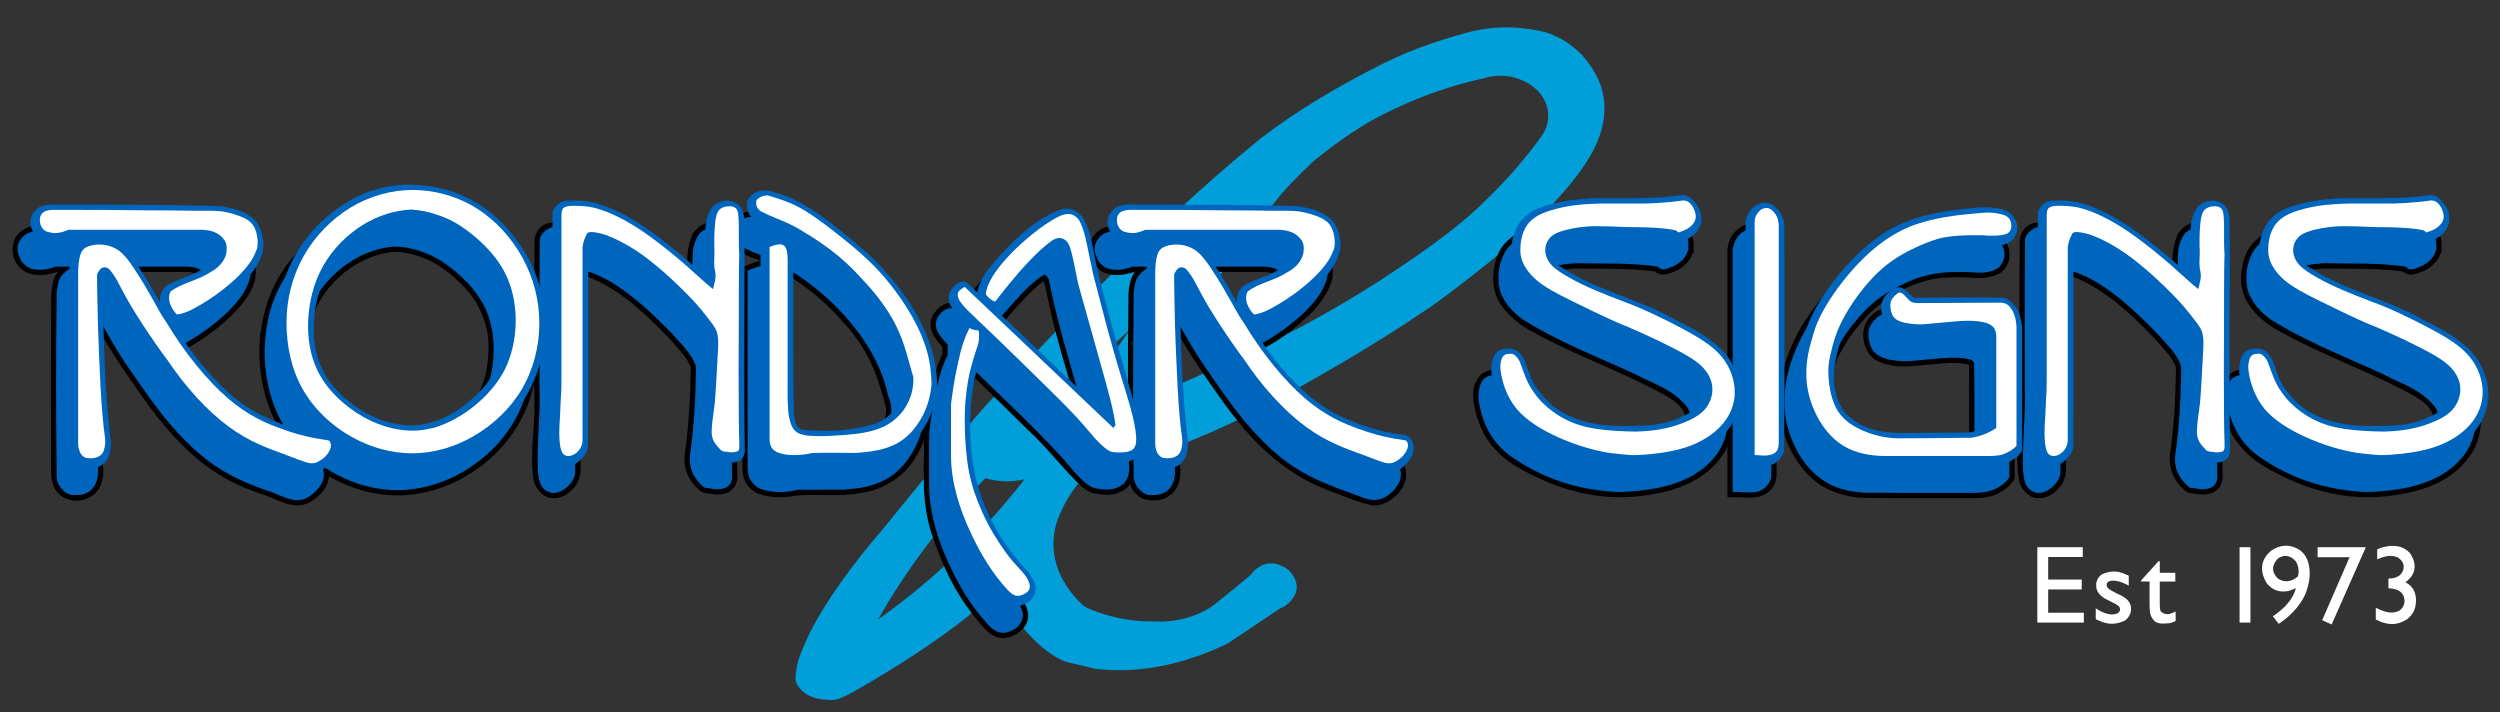
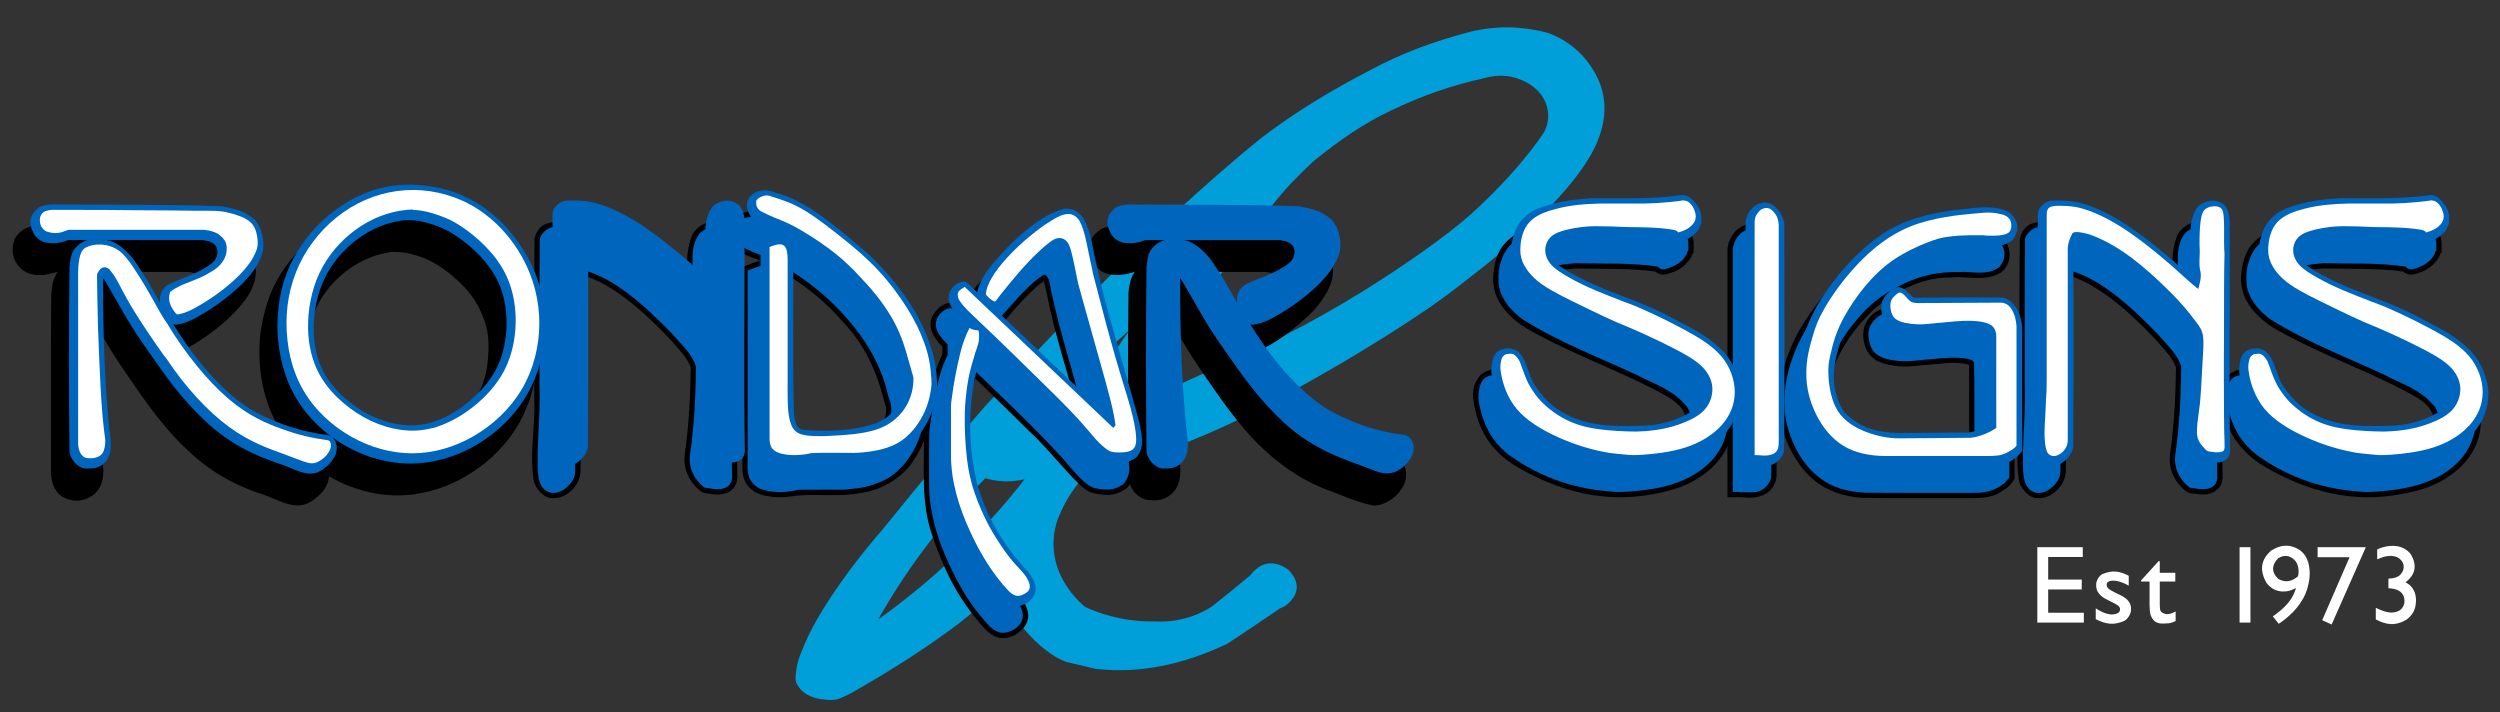
<svg xmlns="http://www.w3.org/2000/svg" version="1.1" id="Layer_1" x="0px" y="0px" width="600px" height="171px" viewBox="0 0 600 171" enable-background="new 0 0 600 171" xml:space="preserve">
  <rect x="0" y="0" width="600" height="171" fill="#333333" stroke="none" />
  <g>
    <path fill-rule="evenodd" clip-rule="evenodd" fill="#009FDA" d="M241.35,139.78c0.062-0.564,0.167-1.127,0.32-1.69   c-0.852,1.568-1.919,3.106-3.472,4.674c-0.473,0.457-0.959,0.899-1.935,1.751c-2.146,1.92-5.632,4.843-8.602,6.929   c-7.734,5.648-15.622,10.49-23.342,14.877c-0.823,0.439-1.69,0.836-2.192,1.049c-1.112,0.489-0.807,0.32-1.249,0.457   c-0.518,0.183-1.935,0.228-2.481,0.092c-0.915-0.016-1.371-0.092-2.362-0.304c-2.039-0.564-3.592-1.401-4.644-3.229   c-0.624-0.93-0.456-1.827-0.395-2.756c0.122-1.098,0.335-2.192,0.655-3.289c0.167-0.548,0.35-1.082,0.761-2.071   c0.396-1.005,1.02-2.481,1.706-3.928c3.791-7.674,10.521-17.023,17.799-25.398c8.13-9.958,16.125-19.931,24.909-29.903   c8.178-8.604,16.125-17.191,24.53-25.794C275,57.36,288.794,44.418,302.376,33.364c8.77-6.73,17.588-11.907,26.402-16.491   c3.791-2.04,7.705-3.837,11.74-5.359c4.035-1.523,8.19-2.756,10.659-3.441c2.48-0.685,3.271-0.822,4.065-0.944   c1.767-0.334,4.323-0.609,7.109-0.563c1.568,0.03,3.153,0.183,4.325,0.35c2.45,0.396,3.485,0.563,5.207,1.127   c2.328,0.898,5.114,2.406,7.749,5.116c6.838,7.521,6.809,15.668,2.299,23.784c-5.13,9.091-15.636,18.622-24.576,26.021   c-4.553,3.608-9.12,7.232-13.885,10.583c-13.917,9.531-28.563,17.891-42.77,25.428c-13.231,6.761-26.479,11.571-39.741,14.602   c-0.427,0.442-0.838,0.883-1.233,1.325c-0.975,1.081-2.132,2.604-3.212,4.324c-0.625,1.005-1.174,2.056-1.554,2.862   c-0.974,2.101-1.523,3.456-1.811,5.146c-0.244,1.157-0.396,2.863-0.259,4.705c0.077,1.034,0.29,2.056,0.472,2.832   c0.442,1.735,0.96,2.954,1.706,4.354c0.396,0.73,1.065,1.843,1.964,3.015c1.11,1.432,2.328,2.634,3.349,3.502   c0.654,0.305,1.325,0.594,1.994,0.854c0.686,0.273,1.371,0.531,2.406,0.853c1.02,0.321,2.422,0.715,3.822,1.004   c1.416,0.29,2.848,0.488,3.928,0.594c1.873,0.215,3.107,0.185,4.629,0.2c1.69,0.059,2.984,0.015,4.46-0.186   c1.02-0.12,2.558-0.439,4.188-0.973c0.914-0.305,1.781-0.671,2.436-0.976c1.218-0.563,1.812-0.944,2.665-1.491   c3.075-2.42,6.12-4.903,9.151-7.446c2.635-3.486,5.998-3.64,9.166-1.308c2.693,2.754,2.832,5.891-0.717,8.618   c-0.426,0.271-0.852,0.471-1.295,0.622c-4.216,2.864-8.465,5.71-12.697,8.514c-10.491,4.948-20.907,7.216-31.58,5.997l-7.187-1.705   c-2.877-1.081-5.969-3.487-8.786-6.502c-2.331-2.542-4.72-5.588-5.176-7.627C241.426,143.678,241.107,141.059,241.35,139.78   L241.35,139.78z M293.393,87.554c6.593-3,13.17-6.06,19.534-9.471c6.366-3.426,12.576-7.08,18.608-10.994   c6.044-3.897,11.922-8.024,16.124-11.267s6.729-5.588,9.181-8.009c2.469-2.405,4.828-4.887,7.081-7.476   c2.376-2.787,4.796-5.71,6.699-8.694c0.7-1.461,0.822-2.117,0.944-3.517c0.031-0.959-0.09-1.934-0.412-2.893   c-0.684-2.146-2.084-3.731-3.913-4.934c-1.279-0.943-3.973-1.918-5.693-2.054c-1.555-0.183-3.517-0.046-5.283,0.501   c-7.432,1.63-14.923,4.142-22.352,7.751c-6.52,3.029-12.669,7.293-18.821,12.317c-3.607,3.426-6.838,6.685-9.517,10.156   l-37.44,50.079L293.393,87.554L293.393,87.554z M258.646,90.919c-4.08,4.111-7.962,8.268-11.678,12.471   c0.974,0.137,1.385,0.183,2.237,0.183c1.234,0.09,4.326-0.352,5.879-1.021l16.048-23.402   C266.93,82.909,262.758,86.823,258.646,90.919L258.646,90.919z M229.625,133.051c2.938-2.817,5.771-5.726,8.48-8.741   c2.727-2.999,5.315-6.105,7.797-9.288c-1.112,0.244-1.585,0.32-2.559,0.411c-0.593,0.062-1.384,0.107-2.162,0.091   c-1.842-0.061-3.364-0.364-4.69-0.745c-11.068,11.176-19.306,22.55-25.747,33.908c3.334-2.375,6.593-4.887,9.745-7.49   C223.641,138.593,226.687,135.866,229.625,133.051" />
    <path fill-rule="evenodd" clip-rule="evenodd" d="M71.881,108.901c-2.664-2.604-4.826-5.726-6.182-8.572   c-2.923-5.969-4.004-13.521-3.182-20.435c1.157-7.552,3.44-15.21,12.942-23.25c9.303-7.202,18.926-8.633,28.823-6   c1.401,0.412,2.771,0.929,3.761,1.34c1.689,0.7,2.604,1.249,3.867,1.964c2.315,1.401,3.929,2.665,5.893,4.538   c0.501,0.472,0.99,0.943,1.719,1.767c1.66,1.812,3.716,4.568,5.01,7.019c3.106,5.695,4.446,11.511,4.446,17.404   c-0.015,1.507-0.136,3.015-0.258,4.11c-0.213,1.872-0.487,2.938-0.792,4.354c-0.472,1.813-0.472,1.782-0.929,3.106   c-0.578,1.629-1.735,4.385-3.182,6.592c-1.994,3.138-4.674,6.199-8.146,8.863c-5.39,4.05-10.384,6.029-15.958,6.882   c-4.095,0.594-8.238,0.35-12.409-0.777c-1.34-0.364-2.666-0.822-3.624-1.202c-2.163-0.868-3.183-1.431-4.735-2.284   c-0.076,1.676-1.005,3.746-3.731,5.679c-4.324,3.26-8.755-0.486-13.094-1.643c-2.33-0.839-4.736-1.798-7.096-3.046   c-3.776-2.01-7.02-4.416-10.233-7.477c-6.852-6.532-10.977-13.155-15.561-19.732c-2.33-3.518-4.537-7.051-6.349-10.567   c0.244,11.739,0.502,23.555,1.934,35.249c-0.077,1.751-0.122,3.775-2.071,5.739c-2.375,1.904-4.994,2.132-7.704,0.762   c-2.239-1.492-2.634-3.699-2.802-5.679c0.016-14.298-0.077-28.58,0.061-42.878c0.229-2.345,0.336-3.639,1.538-5.466   c-1.157,0.259-3.044,0.792-3.974,0.761c-1.142,0.045-3.136-0.198-4.445-1.233c-2.437-1.934-2.787-4.689-2.04-6.988   c0.334-1.478,2.572-3.381,4.415-3.472c13.825-0.273,27.514-0.045,41.522,0.183c0.929,0.092,1.005,0.106,1.706,0.229   c1.021,0.167,4.11,1.02,5.313,1.675c1.173,0.426,3.381,2.36,3.837,3.548c1.249,2.375,1.645,5.862,0.715,8.131   c-1.309,4.614-7.872,10.414-12.684,13.476c-2.511,1.613-4.978,3.106-7.506,3.745c2.878,4.446,6.137,8.801,10.705,13.248   c2.024,1.948,4.416,3.882,7.201,5.479C63.204,106.571,67.435,107.911,71.881,108.901L71.881,108.901z M27.649,65.263   c3.138,3.061,5.041,6.745,7.096,10.155c0.67-1.156,2.375-2.084,3.411-2.527c2.801-1.264,5.665-2.025,8.542-4.111   c1.28-1.02,1.233-1.431,1.111-2.512c-0.593-0.716-1.705-0.899-2.573-1.005H27.649L27.649,65.263z M94.386,60.451   c-1.035,0.015-2.071,0.32-3.122,0.563c-0.792,0.183-2.223,0.655-3.73,1.339c-2.42,1.158-4.233,2.421-6.015,4.035   c-0.882,0.761-2.055,1.995-3.136,3.395c-1.31,1.706-2.254,3.457-2.938,5.132c-0.761,1.827-1.386,4.111-1.736,6.578   c-0.167,1.37-0.229,2.755-0.244,3.715c0,1.903,0.122,2.588,0.289,3.821c0.396,2.3,0.822,3.837,2.025,6.168   c0.883,1.674,2.269,3.425,3.548,4.658c2.527,2.559,5.922,4.735,8.694,5.757c5.024,2.054,10.11,2.268,15.332-0.397   c1.052-0.517,2.042-1.126,2.711-1.537c1.477-0.944,1.873-1.34,2.786-2.056c3.351-2.771,5.862-6.197,6.974-9.425   c0.593-1.645,0.898-3.016,1.066-4.081c0.64-5.481,0.822-9.669-2.847-15.881c-1.462-2.284-3.38-4.279-5.619-6.167   c-1.34-1.096-2.694-2.07-4.034-2.847c-1.051-0.64-2.345-1.202-3.746-1.675C98.208,60.71,96.321,60.436,94.386,60.451" />
    <path fill-rule="evenodd" clip-rule="evenodd" d="M164.929,69.892c0.168-4.568-0.7-9.06,1.294-13.719   c2.117-3.182,5.269-3.471,8.116-2.132c3.32,2.271,2.284,5.741,2.528,8.512c0.075,17.373-0.245,34.748,0.106,52.12   c-0.153,1.279-0.427,2.299-1.903,3.318c-1.325,0.731-2.528,0.762-3.974,0.625c-0.944-0.274-1.843-0.03-2.771-0.594   c-3.351-2.589-4.387-6.046-3.975-9.029c1.005-6.942,1.325-13.825,1.432-20.813c-0.792-2.315-2.908-4.355-4.735-6.518   c-6.928-7.354-14.404-13.78-21.561-15.714c-0.061,0.183-0.091,0.366-0.137,0.549v46.12c-0.045,1.781-0.502,3.837-2.939,5.725   c-1.279,0.914-2.634,1.325-4.005,1.188c-1.902,0.076-4.293-2.65-4.37-4.599c-0.943-6.334,0.473-12.684,0.199-19.032   c0-12.775-0.078-25.55,0.045-38.326c0.091-1.187,0.959-3.182,2.801-3.867c3.031-0.928,6.014-0.502,9.06,0.167   c0.609,0.153,1.903,0.563,3.273,1.082c5.025,1.948,11.511,6.379,17.22,11.206C162.067,67.349,163.498,68.597,164.929,69.892" />
    <path fill-rule="evenodd" clip-rule="evenodd" d="M182.455,62.598c-2.192-1.05-4.628-1.294-6.638-3.959   c-0.52-0.761-0.823-1.811-0.854-2.756c-0.122-1.493,0.579-3.776,3.365-4.72c2.771-1.249,5.572,0.533,8.359,1.401   c6.425,2.574,12.851,8.131,19.262,13.643c11.693,11.267,17.996,23.006,16.961,34.641c-0.38,3.195-1.354,6.074-3.411,9.286   c-2.741,4.659-8.359,7.613-12.745,8.146c-5.192,1.036-10.415,0.198-15.621,0.67c-1.843,0.35-3.717,0.487-5.588,0.319   c-2.101-0.258-3.563-0.548-5.071-1.69c-2.009-1.735-2.238-3.426-2.299-5.299v-48.16C179.608,63.542,181.008,62.887,182.455,62.598   L182.455,62.598z M187.951,65.369c0.503,1.264,0.608,2.392,0.625,3.823c0.045,12.073-0.167,24.147,0.137,36.238   c0.076,0.717,0.427,3.273,1.386,2.878c5.405,0.411,10.993,0.304,16.551-1.492c1.553-0.64,3.366-1.751,4.659-3.868   c0.96-1.613,1.371-3.272,1.386-4.949c-1.842-6.958-3.882-13.978-10.688-21.057c-3.456-4.051-8.375-8.101-12.638-10.704   C188.896,65.947,188.423,65.644,187.951,65.369" />
    <path fill-rule="evenodd" clip-rule="evenodd" d="M226.185,73.317c1.004-0.761,2.085-0.609,3.152-0.533l1.492,1.43   c0.944-2.237,2.467-4.506,4.963-7.171c5.1-5.648,10.736-10.384,16.2-11.8c1.859-0.182,3.397,0.015,5.391,2.025   c2.771,3.578,2.71,7.627,3.762,11.434c2.741,12.958,7.049,25.931,10.475,38.843c0.457,2.954,1.659,6.288-0.989,9.41   c-2.833,2.36-5.771,2.024-8.816,1.233c-1.066-0.457-1.402-0.776-2.332-1.523c-4.201-3.943-7.886-8.967-12.591-13.308   c-4.279-4.188-8.557-8.419-12.82-12.531c-0.716,2.026-1.279,4.05-1.827,6.061c-0.762,3.151-1.326,8.313-1.142,12.623   c-0.062,11.068,3.288,22.32,13.673,33.421c2.163,3.092,3.471,6.379-0.914,9.319c-2.589,1.386-5.057,1.338-7.69-1.523   c-6.729-7.507-9.851-14.709-12.47-22.275c-2.802-8.191-1.796-16.46-1.964-24.698c0.822-6.257,1.522-12.454,4.431-18.789v-1.767   c-2.984-3.06-4.339-6.333-0.502-9.591C225.819,73.5,226.002,73.394,226.185,73.317L226.185,73.317z M259.454,101.364   c-2.756-10.491-6.35-20.967-8.343-31.457c-0.198-0.823-0.381-1.645-0.64-2.452c-2.254,1.645-4.248,3.776-6.67,6.396   c-2.04,2.359-4.05,4.75-5.815,7.155L259.454,101.364" />
    <path fill-rule="evenodd" clip-rule="evenodd" d="M281.38,77.535c0.229,11.754,0.501,23.57,1.918,35.249   c-0.061,1.751-0.122,3.807-2.056,5.739c-2.025,1.659-3.685,1.706-5.894,1.447c-1.415-0.152-3.15-1.523-3.729-2.803   c-0.563-1.142-0.883-2.375-0.897-3.562c0.044-14.481-0.107-28.946,0.121-43.411c0.107-1.234,0.38-3.061,1.096-4.293   c0.122-0.229,0.259-0.441,0.396-0.64c-2.041,0.533-4.324,1.233-7.035,0.29c-1.385-0.351-3.471-2.604-3.624-4.401   c-0.243-2.039-0.578-3.897,2.498-6.121c2.48-1.278,5.132-0.7,7.567-0.822c12.181,0.016,24.347,0.031,36.511,0.35   c1.312,0.138,2.544,0.427,4.157,0.914c2.347,0.761,4.783,1.797,6.213,4.416c1.127,2.178,1.554,4.735,1.082,7.111   c-0.411,2.101-2.559,5.877-5.68,8.785c-4.934,4.568-9.896,7.994-14.83,9.531c3.532,5.436,8.19,11.572,14.161,16.231   c6.471,4.903,13.84,7.05,20.844,7.994c1.05,0.045,2.772,1.477,2.985,2.588c0.411,1.219,0.502,3.015-0.52,4.75   c-1.63,2.863-5.086,4.813-7.384,4.386c-4.051-0.837-7.491-2.559-11.254-3.883c-6.423-2.497-13.367-7.338-19.259-14.268   c-4.294-4.992-7.63-10.033-11.056-15.012C285.385,84.585,283.176,81.067,281.38,77.535L281.38,77.535z M286.146,65.263   c3.333,3.304,5.04,6.76,7.095,10.155c0.67-1.156,2.36-2.084,3.41-2.527c2.802-1.264,5.667-2.04,8.527-4.111   c1.279-1.02,1.234-1.386,1.127-2.512c-0.609-0.716-1.704-0.899-2.573-1.005H286.146" />
    <path fill-rule="evenodd" clip-rule="evenodd" d="M406.144,60.954c-0.32,1.599-2.62,3.563-4.036,4.111   c-1.566,0.579-3.211,1.507-4.855,0.091c-6.364-0.837-12.762-0.593-19.125-0.731c-2.451,0.274-4.49,0.229-7.34,1.691   c-1.309,1.324,0.976,3.106,2.604,4.019c7.947,4.827,15.911,6.411,23.996,10.72c4.232,2.223,8.375,3.975,12.669,7.659   c0.807,0.699,1.767,1.72,2.632,2.893c0.518,0.716,0.961,1.478,1.234,2.01c0.731,1.416,0.64,1.324,0.976,2.178   c0.762,1.903,1.249,5.192,0.854,7.521c-0.155,1.159-0.504,2.499-1.113,3.869c-1.035,2.436-3.093,4.811-4.872,6.212   c-4.249,3.396-8.725,4.659-13.11,5.405c-11.084,2.101-22.277-0.29-33.513-7.126c-3.334-2.163-6.061-5.146-7.536-8.467   c-0.823-1.871-1.355-3.364-1.798-5.664c-0.396-2.649-0.671-4.703,1.568-7.43c2.116-1.568,4.276-1.676,6.701-0.122   c0.972,0.867,1.064,1.219,1.537,1.965c1.581,3.167,1.903,6.334,5.281,9.698c0.717,0.716,1.492,1.341,2.317,1.919   c2.603,1.979,6.881,3.35,10.52,3.639c6.698,0.594,13.398,1.02,20.251-2.726c2.162-1.188,3.029-3.623,2.117-5.42   c-1.082-2.346-4.339-3.928-6.656-5.178c-9.242-4.812-18.56-8.161-27.876-13.109c-2.439-1.34-4.631-2.314-7.402-5.07   c-2.207-2.36-3.288-4.157-3.744-7.217c-0.046-0.32-0.046-0.487-0.063-0.669c-0.089-0.914,0.152-4.812,1.313-6.928   c0.866-2.314,4.109-4.934,6.53-5.695c9.136-3.364,18.35-1.934,27.529-2.421c2.589,0.015,5.406-0.914,7.781-0.548   c2.131,0.122,4.873,3.579,4.962,6.243v2.344L406.144,60.954" />
    <path fill-rule="evenodd" clip-rule="evenodd" d="M417.837,119.331h-3.243V59.568c0.212-1.31,0.67-2.756,2.071-4.233   c2.48-2.101,4.992-2.405,7.811,0.396c1.021,1.157,2.116,3.396,1.965,5.192c-0.03,17.83,0.09,35.66-0.078,53.49   c-0.181,1.264-0.64,2.74-2.221,3.882C422.297,119.589,419.862,119.545,417.837,119.331" />
    <path fill-rule="evenodd" clip-rule="evenodd" d="M472.576,87.554c-3.379-1.005-7.4-0.106-11.115,0.076   c-3.577,0.411-6.852,0.716-10.75-0.913c-1.918-0.944-3.046-2.771-3.411-4.919c-0.289-1.675-0.167-3.335,0.93-4.964   c1.264-2.04,3.944-3.532,6.06-2.329c0.853,0.472,1.492,1.264,2.39,2.07c7.037,0,14.056-0.197,21.09,0   c1.384,0.29,2.984,0.975,4.277,3.259c0.184,0.305,0.595,1.142,0.869,2.04c0.182,0.563,0.289,1.157,0.365,1.523   c0.212,0.883,0.212,1.021,0.229,1.522v29.98c-0.458,0.64-0.869,1.445-1.829,2.162c-0.82,0.609-1.659,1.142-2.239,1.416   c-1.626,0.853-3.714,1.066-5.588,1.066c-9.044-0.016-18.087,0.091-27.13-0.077c-3.808-0.289-8.193-1.461-11.574-4.416   c-2.3-1.949-3.988-4.415-5.16-6.623c-0.458-0.822-0.839-1.675-1.19-2.543c-0.806-2.085-1.245-3.852-1.49-5.329   c-1.035-7.094,0.64-14.221,4.568-21.362c3.135-5.313,7.717-11.237,13.642-15.896c9.516-7.476,19.323-7.857,29.066-8.436   c2.254,0.275,5.224,0.366,6.929,3.229c1.006,1.903,1.446,5.101-1.277,7.324c-3.793,2.269-7.828,0.807-11.742,1.173   c-6.227-0.107-12.498,2.404-18.773,7.657c-5.831,5.604-9.15,11.329-10.581,16.993c-1.431,4.964-1.081,8.831,1.202,12.988   c2.316,2.893,5.649,3.806,8.588,4.477c1.202,0.229,2.406,0.351,3.625,0.336c5.557-0.047,11.113-0.062,16.687-0.122   c1.005-0.106,2.239-0.625,3.349-1.082C472.576,101.075,472.607,94.314,472.576,87.554" />
    <path fill-rule="evenodd" clip-rule="evenodd" d="M521.39,69.892c0.186-4.568-0.699-9.06,1.295-13.719   c2.116-3.182,5.27-3.471,8.131-2.132c3.305,2.271,2.268,5.741,2.512,8.512c0.077,17.373-0.244,34.748,0.106,52.12   c-0.151,1.279-0.425,2.299-1.903,3.305c-1.308,0.745-2.527,0.775-3.973,0.639c-0.945-0.274-1.844-0.03-2.771-0.594   c-3.35-2.589-4.385-6.046-3.973-9.029c1.001-6.942,1.323-13.825,1.431-20.813c-0.792-2.315-2.909-4.355-4.737-6.518   c-6.927-7.354-14.403-13.78-21.559-15.714c-0.048,0.183-0.093,0.366-0.138,0.549v46.12c-0.046,1.781-0.502,3.837-2.938,5.725   c-1.266,0.914-2.634,1.325-4.005,1.188c-1.902,0.076-4.294-2.65-4.369-4.599c-0.944-6.334,0.471-12.684,0.197-19.032   c0-12.775-0.076-25.55,0.045-38.34c0.093-1.187,0.96-3.167,2.801-3.852c3.031-0.928,6.016-0.502,9.062,0.167   c0.609,0.153,1.903,0.563,3.274,1.082c5.023,1.948,11.509,6.379,17.219,11.206C518.53,67.349,519.96,68.597,521.39,69.892" />
    <path fill-rule="evenodd" clip-rule="evenodd" d="M585.643,60.954c-0.332,1.599-2.616,3.563-4.032,4.111   c-1.57,0.579-3.229,1.507-4.874,0.091c-6.363-0.837-12.743-0.593-19.122-0.731c-2.437,0.274-4.493,0.229-7.339,1.691   c-1.294,1.324,0.99,3.106,2.618,4.019c7.947,4.827,15.912,6.411,23.981,10.72c4.233,2.223,8.39,3.975,12.684,7.659   c0.792,0.699,1.751,1.72,2.618,2.893c0.518,0.716,0.961,1.478,1.249,2.01c0.716,1.416,0.64,1.324,0.975,2.178   c0.746,1.903,1.249,5.192,0.837,7.521c-0.151,1.159-0.502,2.499-1.096,3.869c-1.035,2.436-3.106,4.811-4.888,6.212   c-4.232,3.396-8.709,4.659-13.108,5.405c-11.07,2.101-22.277-0.29-33.498-7.126c-3.336-2.163-6.061-5.146-7.555-8.467   c-0.819-1.871-1.338-3.364-1.781-5.664c-0.395-2.649-0.683-4.703,1.555-7.43c2.116-1.568,4.292-1.676,6.713-0.122   c0.976,0.867,1.052,1.219,1.54,1.965c1.583,3.167,1.886,6.334,5.282,9.698c0.699,0.716,1.494,1.341,2.299,1.919   c2.619,1.979,6.884,3.35,10.521,3.639c6.715,0.594,13.416,1.02,20.268-2.726c2.146-1.188,3.013-3.623,2.116-5.42   c-1.097-2.346-4.341-3.928-6.654-5.178c-9.258-4.812-18.575-8.161-27.896-13.109c-2.436-1.34-4.627-2.314-7.398-5.07   c-2.191-2.36-3.275-4.157-3.73-7.217c-0.046-0.32-0.061-0.487-0.061-0.669c-0.107-0.914,0.15-4.812,1.308-6.928   c0.868-2.314,4.098-4.934,6.534-5.695c9.135-3.364,18.33-1.934,27.514-2.421c2.587,0.015,5.404-0.914,7.779-0.548   c2.147,0.122,4.889,3.579,4.979,6.243v2.344L585.643,60.954" />
-     <path fill-rule="evenodd" clip-rule="evenodd" fill="#0065BD" d="M76.449,111.17c-2.39-1.751-4.979-4.264-6.745-6.669   c-1.218-1.645-2.193-3.273-2.877-4.705c-2.086-4.218-3.381-10.187-3.32-15.409c0.167-7.75,1.904-15.684,9.563-23.859   c9.867-9.699,20.267-11.389,30.833-8.679c1.354,0.381,2.695,0.868,3.989,1.432c1.294,0.578,2.558,1.265,3.472,1.812   c2.238,1.386,2.618,1.751,4.094,2.97c0.824,0.7,1.874,1.689,2.864,2.756c8.116,9.09,10.216,18.53,9.105,28.213   c-0.198,1.447-0.503,2.879-0.761,3.943c-0.503,2.024-0.915,3.076-1.492,4.538c-0.807,1.934-1.827,3.867-3.168,5.786   c-1.232,1.781-3.166,4.126-5.861,6.395c-0.822,0.701-1.675,1.34-2.543,1.95c-6.425,4.552-14.541,6.805-22.018,5.739   c-2.574-0.335-5.192-1.02-7.765-2.07c-1.249-0.519-2.483-1.127-3.381-1.613c-1.706-0.93-2.573-1.539-3.792-2.392   c1.583,1.492,1.311,3.822,0.138,5.345c-0.396,0.807-1.934,2.207-2.878,2.665c-3.137,1.994-6.669-0.701-10.003-1.659   c-6.334-2.178-12.5-4.98-18.987-11.467c-5.955-5.832-9.684-11.708-13.887-17.662c-3.487-4.979-5.953-9.852-8.998-14.921   c-0.122-0.167-0.244-0.32-0.366-0.472c-0.032,13.216,0.335,26.311,1.889,39.649c-0.092,1.522-0.032,3.653-2.224,5.253   c-1.401,0.762-2.025,0.792-3.564,0.776c-1.689,0.152-3.958-1.797-4.171-4.249c-0.168-14.739-0.183-29.493,0-44.262   c0.061-0.685,0.29-2.055,0.457-2.589c0.167-1.446,2.451-3.624,4.172-3.715h-4.964c-0.884,0.426-2.558,0.746-3.366,0.761   c-1.613-0.045-3.166-0.03-4.689-1.979c-1.203-2.208-1.795-4.462,1.128-6.669c2.269-1.082,4.689-0.518,6.928-0.64   c12.288,0.03,24.575-0.015,36.862,0.396c2.619,0.563,5.162,0.822,7.888,3.244c0.669,0.608,1.386,2.024,1.538,2.588   c0.488,1.522,0.776,3.03,0.457,4.902c-0.197,0.868-0.304,1.066-0.624,1.873c-0.822,1.933-2.116,3.669-3.837,5.482   c-0.518,0.563-1.05,1.095-1.842,1.796c-2.117,1.934-4.963,4.064-7.552,5.618c-2.284,1.324-4.355,2.665-7.126,2.924   c-0.198,0-0.381-0.047-0.532-0.092c3.517,5.618,7.689,11.48,13.871,16.947c2.192,1.856,3.67,2.861,5.771,4.064   c5.694,3.062,11.511,4.843,17.313,5.559C75.78,110.819,76.115,110.941,76.449,111.17L76.449,111.17z M22.396,63.999   c2.832,0.259,6,3.471,7.568,6.075c2.01,2.984,3.685,5.983,5.405,8.983c-0.29-1.446,0.183-3.594,2.359-4.567   c1.311-0.731,3.701-1.493,5.588-2.376c0.654-0.274,1.295-0.594,1.919-0.928c0.625-0.35,1.233-0.731,1.599-0.975   c0.792-0.518,1.035-0.731,1.4-1.112c1.172-1.249,1.523-4.065-1.233-4.827c-0.595-0.076-1.173-0.274-1.767-0.274H22.396   L22.396,63.999z M94.417,59.187c-4.157,0.427-8.162,1.751-12.623,5.298c-0.837,0.67-1.629,1.417-2.192,1.98   c-1.508,1.568-1.645,1.782-2.482,2.893c-1.432,1.858-3.122,5.253-3.777,7.75c-0.442,1.568-0.762,3.137-0.943,4.689   c-0.244,2.147-0.229,3.929-0.122,5.421c0.228,2.954,0.959,6.335,2.893,9.456c0.638,1.034,1.339,1.963,2.024,2.756   c0.29,0.335,0.579,0.669,1.158,1.233c1.477,1.553,4.796,4.127,7.11,5.192c1.402,0.685,2.97,1.354,4.689,1.843   c0.915,0.258,1.874,0.425,2.544,0.531c1.521,0.213,2.451,0.244,3.608,0.213c5.299-0.243,10.765-2.893,16.262-8.618   c2.726-2.968,4.277-6.09,5.085-9.241c0.396-1.432,0.7-3.273,0.807-5.283c0.121-2.695-0.092-4.934-0.563-7.035   c-0.29-1.34-0.792-2.953-1.508-4.431c-0.67-1.401-1.828-3.273-3.318-4.994c-0.686-0.822-2.086-2.269-3.838-3.746   c-0.959-0.791-1.979-1.538-2.709-2.04c-1.736-1.157-2.513-1.523-3.776-2.071c-1.279-0.518-2.574-0.975-4.173-1.355   C96.929,59.248,95.802,59.218,94.417,59.187" />
    <path fill-rule="evenodd" clip-rule="evenodd" fill="#0065BD" d="M166.483,72.998c-0.641-2.725-0.167-5.284-0.305-7.917   c0.183-3.03-0.549-5.923,1.796-9.15c1.751-1.523,4.202-2.072,6.411-0.275c1.705,2.147,1.066,4.614,1.217,6.897   c0.076,17.404-0.212,34.777,0.092,52.226c-0.092,0.776-0.458,1.796-1.629,2.299c-0.533,0.259-1.675,0.381-2.071,0.336   c-0.806,0.045-1.918-0.351-2.863-0.351c-2.953-2.27-3.912-5.329-3.517-7.979c1.005-7.019,1.354-14.053,1.417-21.072   c-0.716-2.771-3.412-5.269-5.695-7.902c-7.506-7.721-15.059-14.206-22.687-15.577c-0.32,0.64-0.457,1.279-0.563,1.918   c-0.015,15.637,0.061,31.259-0.046,46.897c-0.015,2.664-3.958,5.998-6.487,4.674c-2.147-0.975-2.284-3.213-2.466-4.888   c-0.274-6.79,0.655-13.581,0.396-20.372c0.016-11.679-0.044-23.358,0.062-35.037c-0.106-1.384,1.841-3.349,3.624-3.197   c1.964-0.076,3.898-0.03,5.862,0.381c1.781,0.365,4.126,1.203,6.182,2.238c5.375,2.528,11.222,7.05,16.795,11.831   C163.514,70.287,164.99,71.688,166.483,72.998" />
    <path fill-rule="evenodd" clip-rule="evenodd" fill="#0065BD" d="M221.662,100.664c-0.09,0.913-0.517,3.228-1.202,4.872   c-0.274,0.731-0.792,1.857-1.477,3.045c-0.837,1.416-1.782,2.619-2.452,3.335c-1.325,1.432-2.176,2.086-3.608,2.969   c-4.187,2.208-6.958,2.3-10.46,2.634c-3.609-0.015-7.202,0.017-10.811,0.017c-2.863,0.623-5.223,0.912-8.664-0.047   c-1.523-0.335-3.213-2.237-3.365-3.532c-0.152-0.64-0.199-1.188-0.199-1.676V64.958c0.778-0.304,1.508-0.639,2.269-0.868   c2.133-0.625,3.183-0.639,4.66,0.975c0.883,1.354,0.914,2.604,0.959,4.111c0.045,12.135-0.167,24.24,0.152,36.375   c0.167,1.097,0.319,3.943,2.329,3.99c5.665,0.472,11.527,0.35,17.328-1.569c1.949-0.882,2.618-1.172,4.399-3.151   c2.392-3.15,3.137-6.472,1.63-9.805c-1.614-7.69-6.182-15.638-14.556-23.389c-5.907-5.329-12.044-9.014-18.165-11.252   c-1.264-0.67-2.877-0.989-3.837-2.908c-0.563-1.706-0.853-3.304,1.34-4.766c1.675-0.883,3.411-0.792,5.056-0.091   c7.416,1.858,14.754,8.237,22.108,14.541c8.603,8.055,13.963,16.733,16.002,25.184c0.533,2.573,0.838,5.088,0.685,7.63   C221.754,100.115,221.723,100.253,221.662,100.664" />
    <path fill-rule="evenodd" clip-rule="evenodd" fill="#0065BD" d="M227.433,82.696c-1.339-1.369-2.726-3.029-2.817-4.477   c-0.183-1.203,0.579-3.41,3-4.202c0.38-0.107,0.776-0.016,1.173,0l2.648,2.512c0.67-2.909,2.224-5.284,5.285-8.634   c4.705-5.253,10.217-9.958,15.469-11.419c1.385-0.166,3.199,0.106,4.751,2.269c1.964,3.608,2.162,6.959,2.968,10.43   c2.833,12.881,7.049,25.793,10.475,38.63c0.367,2.664,1.554,5.435-0.638,8.252c-2.314,1.872-4.826,1.614-7.477,0.959   c-2.788-1.354-5.176-4.75-7.521-7.34c-6.76-7.369-14.343-14.419-21.515-21.407c-0.274,3.198-2.193,7.05-2.603,10.171   c-1.325,7.735-1.128,15.744,0.715,23.708c2.086,7.369,5.664,14.449,12.439,21.56c1.691,2.421,2.801,4.888-0.107,7.172   c-2.223,1.371-4.231,1.584-6.592-1.02c-4.568-4.995-6.882-9.35-9.303-14.42c-1.737-3.776-3.091-7.477-3.883-11.253   c-0.29-1.309-0.518-2.634-0.655-3.623c-0.243-1.935-0.243-2.954-0.258-4.37c0.015-4.294-0.076-8.588,0.061-12.881   c0.229-1.705,0.442-3.457,0.762-5.177c0.883-4.401,1.446-8.04,3.077-11.786c0.167-0.365,0.349-0.716,0.547-1.08V82.696   L227.433,82.696z M236.127,80.976l25.61,24.302c-3.044-12.563-7.476-25.078-9.881-37.625c-0.091-0.624-0.852-2.223-1.553-1.568   c-2.908,1.812-5.907,5.238-8.876,8.603C239.523,76.789,238.259,78.95,236.127,80.976" />
-     <path fill-rule="evenodd" clip-rule="evenodd" fill="#0065BD" d="M276.705,63.999h-4.963c-0.868,0.426-2.543,0.746-3.35,0.761   c-1.614-0.045-3.167-0.03-4.704-1.979c-1.188-2.208-1.781-4.462,1.142-6.669c2.268-1.082,4.689-0.518,6.927-0.64   c12.289,0.03,24.56-0.015,36.862,0.396c2.62,0.563,5.148,0.822,7.872,3.244c0.687,0.608,1.401,2.024,1.554,2.588   c0.486,1.522,0.777,3.03,0.457,4.902c-0.196,0.868-0.304,1.066-0.625,1.873c-0.821,1.933-2.116,3.669-3.837,5.482   c-0.518,0.563-1.064,1.095-1.843,1.796c-2.115,1.934-4.964,4.064-7.551,5.618c-2.284,1.324-4.354,2.665-7.126,2.924   c-0.214,0-0.381-0.047-0.548-0.092c3.531,5.618,7.703,11.48,13.886,16.947c2.191,1.856,3.671,2.861,5.755,4.064   c5.694,3.062,11.526,4.843,17.329,5.559c1.201,0.029,2.45,1.812,2.254,3.272c-0.032,1.386-0.58,2.163-1.464,3.366   c-3.089,3.349-5.633,2.908-8.618,1.644c-7.567-2.832-14.905-4.979-22.717-12.866c-5.953-5.832-9.684-11.708-13.872-17.662   c-3.486-4.979-5.953-9.852-8.999-14.921c-0.121-0.167-0.243-0.32-0.365-0.472c-0.03,13.216,0.319,26.311,1.873,39.649   c-0.075,1.522-0.015,3.653-2.222,5.253c-1.386,0.762-2.01,0.792-3.548,0.776c-1.69,0.137-3.959-1.797-4.172-4.249   c-0.184-14.739-0.184-29.493,0-44.262c0.06-0.685,0.273-2.055,0.456-2.589C272.716,66.268,274.985,64.09,276.705,63.999   L276.705,63.999z M280.877,63.999c2.832,0.259,6.014,3.471,7.583,6.075c2.01,2.984,3.685,5.983,5.405,8.983   c-0.289-1.446,0.183-3.594,2.345-4.567c1.311-0.731,3.717-1.493,5.605-2.376c0.653-0.274,1.293-0.594,1.917-0.928   c0.625-0.35,1.233-0.731,1.6-0.975c0.792-0.518,1.034-0.731,1.4-1.112c1.173-1.249,1.521-4.065-1.249-4.827   c-0.579-0.076-1.174-0.274-1.751-0.274H280.877" />
    <path fill-rule="evenodd" clip-rule="evenodd" fill="#0065BD" d="M405.016,60.299c-0.092,0.669-0.867,1.888-1.507,2.36   c-0.99,0.853-1.689,1.233-3.228,1.751c-1.035,0.365-1.645,0.395-2.42-0.426c-6.594-0.976-13.218-0.656-19.827-0.822   c-1.46,0.151-2.953,0.273-4.415,0.608c-1.765,0.487-3.79,0.64-4.384,2.604c-0.444,1.142,0.576,2.968,2.207,4.004   c9.046,5.892,18.348,7.523,27.576,12.715c3.669,1.978,7.291,3.531,11.067,7.185c2.985,2.895,4.66,7.629,4.538,10.902   c0.03,2.741-1.02,6.289-3.702,9.197c-0.791,0.883-1.855,1.812-2.724,2.451c-3.44,2.559-7.765,3.898-11.739,4.523   c-1.156,0.197-2.33,0.349-3.502,0.455c-1.157,0.122-2.328,0.199-3.075,0.229c-1.57,0.075-1.78,0.046-2.635-0.016   c-8.3-0.563-16.812-2.847-25.2-8.907c-2.268-1.797-3.851-3.776-5.008-6.045c-0.381-0.716-0.976-2.101-1.431-3.624   c-0.275-0.914-0.458-1.857-0.58-2.452c-0.243-1.415-0.213-1.659-0.182-2.48c0.227-1.4,0.304-3.442,2.358-4.234   c0.656-0.258,2.011-0.44,2.771-0.136c0.595,0.136,1.264,0.428,1.903,1.248c1.172,1.416,1.645,3.625,2.421,5.451   c0.942,2.802,4.598,6.912,7.613,8.496c6.183,3.579,13.187,3.411,19.809,3.183c3.626-0.168,7.066-1.065,10.949-3.167   c2.969-1.691,3.897-5.223,2.207-7.705c-3.64-4.445-8.039-5.48-12.074-7.674c-9.044-4.232-18.196-7.599-27.347-13.308   c-1.172-0.792-2.968-2.482-3.821-3.73c-1.309-1.903-1.752-3.183-1.981-4.934c-0.104-2.33-0.015-4.065,1.16-6.76   c0.26-0.563,0.67-1.294,1.309-2.04c2.177-2.315,3.502-2.62,5.466-3.351c2.45-0.806,5.451-1.401,8.16-1.659   c1.387-0.062,2.606-0.259,3.459-0.244c7.126-0.061,14.235,0.29,21.376-0.761c1.965-0.244,4.492,2.741,4.628,5.085v1.827   L405.016,60.299" />
    <path fill-rule="evenodd" clip-rule="evenodd" fill="#0065BD" d="M420.136,118.174c-1.43,0.061-2.846-0.167-4.278-0.106V59.659   c0.198-1.142,0.793-2.831,2.224-3.882c1.735-1.05,3.471-1.249,5.421,0.761c0.927,1.051,1.767,2.893,1.659,3.989   c0.015,17.905,0.089,35.782-0.063,53.718c0.048,1.478-1.796,3.776-3.929,3.853C420.821,118.144,420.487,118.189,420.136,118.174" />
    <path fill-rule="evenodd" clip-rule="evenodd" fill="#0065BD" d="M473.853,108.628c-0.029-7.158,0.077-14.223-0.074-21.47   c-0.183-0.838-1.142-0.898-1.811-1.066c-1.508-0.365-5.041-0.289-7.584,0.03c-3.456,0.184-6.533,0.944-10.066,0.336   c-1.902-0.26-4.414-1.036-5.281-3.213c-0.229-0.519-0.41-1.112-0.503-1.736c-0.184-1.279-0.151-1.767,0.093-2.649   c0.195-1.248,2.86-4.354,4.703-3.38c0.959,0.319,1.523,1.172,2.71,2.237c0.243,0.122,0.443,0.122,0.653,0.122   c6.944-0.015,13.889-0.167,20.862-0.03c1.49,0.093,3.518,2.208,3.973,3.928c0.382,1.051,0.64,2.102,0.718,3.168v29.616   c-0.336,0.563-1.052,1.414-1.6,1.734c-1.996,1.6-4.554,2.071-6.793,2.025c-8.769,0-17.54,0.046-26.325-0.03   c-3.866-0.243-7.779-1.005-11.449-4.08c-1.142-0.944-2.055-1.965-2.727-2.803c-2.207-2.771-4.232-7.263-4.796-11.023   c-0.988-6.79,0.608-13.582,4.4-20.51c2.817-4.812,7.08-10.323,12.122-14.571c1.034-0.869,2.069-1.645,3.134-2.375   c4.768-3.457,11.512-5.329,17.389-6.045c3.503-0.35,7.006-1.065,10.536-0.518c1.448,0.305,2.376,0.533,3.274,1.218   c1.994,1.949,2.301,4.188,0.442,6.548c-3.016,2.253-6.47,0.944-9.73,1.203c-4.658-0.107-9.349,0.745-14.039,3.212   c-3.167,1.538-6.485,3.73-9.606,7.218c-4.979,5.679-7.903,11.298-9.013,17.1c-0.795,4.095-0.656,8.236,2.099,12.454   c4.188,4.278,8.604,4.842,12.99,5.024c5.603-0.046,11.25-0.061,16.793-0.121C470.734,110.027,472.333,109.358,473.853,108.628" />
    <path fill-rule="evenodd" clip-rule="evenodd" fill="#0065BD" d="M522.943,72.998c-0.638-2.725-0.166-5.284-0.304-7.917   c0.183-3.03-0.547-5.938,1.797-9.15c1.752-1.523,4.201-2.072,6.412-0.275c1.703,2.147,1.064,4.614,1.216,6.897   c0.076,17.404-0.211,34.777,0.092,52.226c-0.092,0.776-0.456,1.796-1.63,2.299c-0.532,0.259-1.674,0.381-2.069,0.336   c-0.808,0.045-1.918-0.351-2.864-0.351c-2.953-2.27-3.912-5.329-3.517-7.979c1.006-7.019,1.355-14.053,1.417-21.072   c-0.716-2.771-3.411-5.269-5.695-7.902c-7.506-7.721-15.059-14.206-22.687-15.577c-0.304,0.64-0.457,1.279-0.563,1.918   c-0.017,15.637,0.06,31.259-0.048,46.897c-0.015,2.664-3.958,5.998-6.486,4.674c-2.146-0.975-2.283-3.213-2.465-4.888   c-0.276-6.79,0.654-13.581,0.396-20.372c0.016-11.679-0.047-23.358,0.06-35.037c-0.106-1.384,1.858-3.349,3.625-3.197   c1.963-0.076,3.897-0.03,5.861,0.381c1.781,0.365,4.126,1.203,6.183,2.238c5.374,2.528,11.221,7.05,16.794,11.831   C519.975,70.287,521.453,71.688,522.943,72.998" />
    <path fill-rule="evenodd" clip-rule="evenodd" fill="#0065BD" d="M584.519,60.299c-0.105,0.669-0.883,1.888-1.521,2.36   c-0.99,0.853-1.677,1.233-3.214,1.751c-1.052,0.365-1.661,0.395-2.422-0.426c-6.594-0.976-13.216-0.656-19.824-0.822   c-1.478,0.151-2.953,0.273-4.431,0.608c-1.752,0.487-3.791,0.624-4.385,2.604c-0.428,1.142,0.594,2.968,2.208,4.004   c9.043,5.892,18.363,7.523,27.59,12.715c3.669,1.978,7.293,3.531,11.054,7.185c2.999,2.895,4.675,7.629,4.553,10.902   c0.016,2.741-1.036,6.289-3.716,9.197c-0.79,0.883-1.841,1.812-2.724,2.451c-3.442,2.559-7.766,3.898-11.741,4.523   c-1.157,0.197-2.313,0.349-3.485,0.455c-1.173,0.122-2.346,0.199-3.092,0.229c-1.568,0.075-1.782,0.046-2.634-0.016   c-8.299-0.563-16.81-2.847-25.199-8.907c-2.255-1.797-3.854-3.776-4.996-6.045c-0.379-0.716-0.973-2.101-1.431-3.624   c-0.273-0.914-0.471-1.857-0.577-2.452c-0.243-1.415-0.229-1.659-0.198-2.48c0.243-1.4,0.32-3.442,2.36-4.234   c0.669-0.258,2.025-0.44,2.772-0.136c0.606,0.136,1.262,0.428,1.902,1.248c1.187,1.416,1.659,3.625,2.436,5.451   c0.943,2.802,4.583,6.912,7.599,8.496c6.182,3.579,13.201,3.411,19.809,3.183c3.637-0.168,7.081-1.065,10.947-3.167   c2.985-1.691,3.899-5.223,2.225-7.705c-3.641-4.445-8.056-5.48-12.092-7.674c-9.044-4.232-18.18-7.599-27.345-13.308   c-1.173-0.792-2.97-2.482-3.821-3.73c-1.311-1.903-1.752-3.183-1.967-4.934c-0.106-2.33-0.015-4.065,1.143-6.76   c0.259-0.563,0.688-1.294,1.311-2.04c2.178-2.315,3.517-2.62,5.467-3.351c2.466-0.806,5.466-1.401,8.16-1.659   c1.387-0.062,2.603-0.259,3.456-0.244c7.125-0.061,14.252,0.29,21.379-0.761c1.979-0.244,4.49,2.741,4.643,5.085v1.827   L584.519,60.299" />
    <path fill-rule="evenodd" clip-rule="evenodd" fill="#0065BD" d="M79.541,104.791c-2.405-1.752-4.994-4.265-6.745-6.654   c-1.218-1.645-2.192-3.29-2.879-4.721c-2.101-4.218-3.395-10.187-3.334-15.408c0.167-7.751,1.919-15.684,9.563-23.861   c9.881-9.698,20.266-11.389,30.833-8.664c1.354,0.381,2.694,0.853,3.988,1.431c1.294,0.58,2.559,1.264,3.472,1.813   c2.239,1.385,2.635,1.735,4.097,2.954c0.822,0.716,1.888,1.69,2.877,2.756c8.101,9.09,10.202,18.53,9.091,28.214   c-0.199,1.446-0.504,2.877-0.762,3.943c-0.502,2.024-0.914,3.075-1.492,4.537c-0.807,1.934-1.827,3.866-3.167,5.801   c-1.233,1.767-3.167,4.112-5.862,6.381c-0.822,0.699-1.661,1.339-2.528,1.949c-6.44,4.567-14.556,6.806-22.033,5.74   c-2.573-0.336-5.191-1.006-7.765-2.071c-1.249-0.518-2.482-1.126-3.38-1.614c-1.706-0.913-2.573-1.521-3.776-2.375   c1.568,1.477,1.294,3.807,0.121,5.33c-0.396,0.806-1.918,2.207-2.877,2.679c-3.121,1.995-6.669-0.715-10.004-1.659   c-6.334-2.178-12.5-4.995-18.987-11.467c-5.954-5.847-9.684-11.723-13.887-17.678c-3.487-4.963-5.954-9.849-8.998-14.921   c-0.107-0.152-0.245-0.305-0.366-0.457c-0.03,13.217,0.335,26.296,1.888,39.649c-0.076,1.508-0.03,3.64-2.222,5.238   c-1.386,0.776-2.026,0.791-3.563,0.791c-1.691,0.138-3.959-1.796-4.172-4.248c-0.167-14.737-0.182-29.509,0.016-44.262   c0.045-0.701,0.274-2.071,0.457-2.604c0.151-1.447,2.436-3.624,4.156-3.715h-4.963c-0.883,0.442-2.542,0.746-3.365,0.762   c-1.615-0.046-3.152-0.031-4.689-1.98c-1.203-2.207-1.796-4.46,1.142-6.669c2.269-1.081,4.674-0.502,6.913-0.639   c12.288,0.046,24.575-0.015,36.863,0.411c2.619,0.548,5.161,0.807,7.886,3.228c0.671,0.609,1.387,2.025,1.538,2.588   c0.489,1.538,0.778,3.045,0.458,4.917c-0.198,0.853-0.289,1.051-0.625,1.873c-0.807,1.919-2.117,3.669-3.821,5.482   c-0.533,0.549-1.066,1.081-1.858,1.797c-2.101,1.917-4.949,4.05-7.553,5.603c-2.269,1.34-4.354,2.665-7.126,2.938   c-0.197-0.015-0.365-0.046-0.532-0.106c3.517,5.634,7.689,11.496,13.885,16.947c2.178,1.857,3.655,2.861,5.756,4.081   c5.695,3.045,11.512,4.826,17.313,5.541C78.855,104.455,79.191,104.562,79.541,104.791L79.541,104.791z M25.473,57.619   c2.832,0.259,6.015,3.487,7.567,6.09c2.01,2.969,3.685,5.969,5.405,8.983c-0.273-1.462,0.198-3.609,2.362-4.583   c1.309-0.731,3.699-1.492,5.587-2.361c0.654-0.289,1.309-0.594,1.918-0.944c0.624-0.35,1.232-0.73,1.614-0.958   c0.792-0.518,1.02-0.746,1.399-1.126c1.158-1.233,1.508-4.051-1.248-4.812c-0.594-0.091-1.172-0.29-1.751-0.29H25.473   L25.473,57.619z M97.493,52.808c-4.156,0.426-8.162,1.767-12.623,5.298c-0.837,0.686-1.613,1.417-2.192,1.995   c-1.508,1.553-1.629,1.766-2.483,2.893c-1.431,1.842-3.106,5.238-3.761,7.735c-0.457,1.57-0.776,3.137-0.944,4.705   c-0.243,2.146-0.243,3.913-0.136,5.421c0.229,2.938,0.973,6.334,2.893,9.455c0.639,1.036,1.339,1.949,2.025,2.74   c0.289,0.335,0.578,0.671,1.157,1.25c1.477,1.538,4.812,4.11,7.11,5.192c1.4,0.669,2.984,1.355,4.69,1.842   c0.928,0.243,1.873,0.425,2.542,0.518c1.537,0.229,2.452,0.258,3.608,0.213c5.298-0.229,10.765-2.894,16.262-8.619   c2.725-2.968,4.279-6.09,5.101-9.241c0.381-1.432,0.685-3.273,0.807-5.269c0.122-2.71-0.106-4.948-0.564-7.049   c-0.303-1.325-0.806-2.939-1.522-4.417c-0.655-1.416-1.826-3.289-3.319-4.994c-0.687-0.837-2.086-2.284-3.837-3.746   c-0.96-0.807-1.979-1.538-2.71-2.04c-1.736-1.173-2.513-1.521-3.777-2.071c-1.264-0.532-2.572-0.974-4.156-1.354   C100.005,52.869,98.893,52.854,97.493,52.808" />
    <path fill-rule="evenodd" clip-rule="evenodd" fill="#0065BD" d="M169.573,66.618c-0.654-2.726-0.166-5.269-0.32-7.918   c0.198-3.03-0.547-5.922,1.797-9.151c1.751-1.507,4.203-2.07,6.411-0.273c1.704,2.147,1.065,4.629,1.218,6.897   c0.075,17.418-0.213,34.777,0.091,52.227c-0.091,0.775-0.442,1.796-1.63,2.313c-0.532,0.243-1.674,0.365-2.07,0.335   c-0.808,0.03-1.918-0.365-2.848-0.365c-2.97-2.269-3.928-5.329-3.532-7.964c1.02-7.034,1.355-14.069,1.416-21.088   c-0.716-2.757-3.411-5.269-5.695-7.902c-7.506-7.72-15.043-14.191-22.688-15.562c-0.305,0.64-0.456,1.264-0.563,1.903   c-0.016,15.637,0.061,31.26-0.045,46.913c0,2.649-3.959,5.998-6.486,4.659c-2.132-0.976-2.284-3.199-2.466-4.889   c-0.275-6.79,0.654-13.581,0.396-20.372c0.03-11.68-0.046-23.342,0.061-35.036c-0.107-1.386,1.857-3.349,3.624-3.197   c1.964-0.076,3.898-0.031,5.862,0.38c1.797,0.381,4.125,1.219,6.182,2.239c5.39,2.528,11.222,7.05,16.793,11.831   C166.604,63.907,168.082,65.308,169.573,66.618" />
    <path fill-rule="evenodd" clip-rule="evenodd" fill="#0065BD" d="M224.738,94.284c-0.091,0.914-0.518,3.228-1.203,4.872   c-0.275,0.73-0.792,1.856-1.478,3.045c-0.837,1.432-1.766,2.619-2.436,3.35c-1.34,1.418-2.192,2.087-3.625,2.955   c-4.187,2.207-6.958,2.298-10.459,2.633c-3.595-0.014-7.202,0.016-10.811,0.016c-2.862,0.624-5.207,0.914-8.665-0.045   c-1.522-0.335-3.213-2.224-3.364-3.533c-0.152-0.64-0.183-1.188-0.183-1.675V58.595c0.761-0.321,1.492-0.656,2.253-0.87   c2.131-0.639,3.197-0.654,4.66,0.959c0.882,1.355,0.913,2.604,0.958,4.127c0.045,12.12-0.167,24.24,0.152,36.359   c0.167,1.112,0.32,3.943,2.33,3.99c5.665,0.472,11.527,0.351,17.328-1.553c1.948-0.899,2.618-1.188,4.4-3.168   c2.391-3.136,3.152-6.457,1.629-9.806c-1.6-7.689-6.183-15.622-14.557-23.388c-5.892-5.313-12.044-9.014-18.165-11.237   c-1.25-0.685-2.878-1.005-3.837-2.923c-0.565-1.706-0.853-3.289,1.339-4.75c1.676-0.883,3.411-0.807,5.07-0.106   c7.4,1.873,14.74,8.252,22.109,14.542c8.588,8.054,13.947,16.733,15.988,25.184c0.532,2.573,0.837,5.085,0.685,7.644   C224.83,93.735,224.8,93.872,224.738,94.284" />
    <path fill-rule="evenodd" clip-rule="evenodd" fill="#0065BD" d="M230.509,76.332c-1.339-1.386-2.726-3.03-2.818-4.477   c-0.167-1.218,0.579-3.411,3.001-4.218c0.38-0.106,0.776-0.015,1.171,0l2.649,2.513c0.669-2.909,2.223-5.284,5.284-8.633   c4.704-5.253,10.231-9.943,15.47-11.405c1.385-0.167,3.213,0.107,4.75,2.254c1.964,3.608,2.162,6.958,2.969,10.43   c2.831,12.881,7.05,25.809,10.477,38.645c0.364,2.664,1.553,5.42-0.64,8.236c-2.315,1.889-4.827,1.615-7.476,0.976   c-2.787-1.37-5.178-4.767-7.507-7.354c-6.775-7.354-14.359-14.42-21.53-21.408c-0.273,3.198-2.191,7.05-2.604,10.172   c-1.325,7.749-1.127,15.759,0.716,23.722c2.085,7.354,5.68,14.436,12.44,21.545c1.704,2.421,2.816,4.902-0.106,7.187   c-2.223,1.37-4.233,1.569-6.593-1.035c-4.553-4.994-6.883-9.349-9.304-14.419c-1.736-3.776-3.091-7.46-3.883-11.237   c-0.29-1.309-0.517-2.634-0.654-3.639c-0.244-1.918-0.228-2.939-0.259-4.37c0.015-4.293-0.077-8.572,0.062-12.865   c0.227-1.722,0.442-3.472,0.762-5.192c0.881-4.386,1.46-8.039,3.089-11.785c0.153-0.366,0.352-0.717,0.534-1.066V76.332   L230.509,76.332z M239.203,74.596l25.61,24.302c-3.046-12.562-7.475-25.063-9.881-37.624c-0.091-0.609-0.854-2.223-1.538-1.553   c-2.923,1.812-5.923,5.238-8.894,8.603C242.613,70.425,241.335,72.586,239.203,74.596" />
    <path fill-rule="evenodd" clip-rule="evenodd" fill="#0065BD" d="M279.797,57.619h-4.965c-0.883,0.426-2.558,0.762-3.364,0.762   c-1.615-0.046-3.167-0.031-4.69-1.98c-1.204-2.207-1.797-4.46,1.126-6.669c2.284-1.081,4.691-0.502,6.928-0.639   c12.288,0.046,24.577-0.015,36.862,0.411c2.62,0.548,5.163,0.807,7.89,3.228c0.668,0.609,1.386,2.025,1.537,2.588   c0.488,1.538,0.776,3.045,0.457,4.917c-0.197,0.853-0.305,1.051-0.625,1.873c-0.822,1.919-2.115,3.669-3.838,5.482   c-0.518,0.549-1.049,1.081-1.841,1.797c-2.117,1.917-4.963,4.05-7.554,5.603c-2.284,1.34-4.354,2.665-7.125,2.938   c-0.197-0.015-0.381-0.046-0.532-0.106c3.516,5.634,7.687,11.496,13.87,16.947c2.193,1.857,3.67,2.861,5.771,4.081   c5.693,3.045,11.51,4.826,17.313,5.541c1.218,0.047,2.451,1.813,2.254,3.273c-0.029,1.387-0.58,2.178-1.447,3.365   c-3.106,3.365-5.634,2.909-8.634,1.659c-7.566-2.847-14.906-4.992-22.703-12.866c-5.953-5.847-9.683-11.723-13.886-17.678   c-3.486-4.963-5.952-9.849-8.998-14.921c-0.122-0.152-0.244-0.305-0.365-0.457c-0.031,13.217,0.334,26.296,1.888,39.649   c-0.091,1.508-0.031,3.64-2.222,5.238c-1.402,0.776-2.026,0.791-3.564,0.791c-1.69,0.138-3.959-1.812-4.172-4.248   c-0.167-14.737-0.183-29.509,0-44.262c0.062-0.701,0.289-2.071,0.457-2.604C275.792,59.888,278.075,57.71,279.797,57.619   L279.797,57.619z M283.968,57.619c2.832,0.259,6,3.487,7.569,6.09c2.008,2.969,3.684,5.969,5.405,8.983   c-0.29-1.462,0.182-3.609,2.36-4.583c1.31-0.731,3.7-1.492,5.588-2.361c0.654-0.289,1.294-0.594,1.919-0.944   c0.624-0.35,1.234-0.73,1.6-0.958c0.791-0.518,1.034-0.746,1.401-1.126c1.171-1.233,1.521-4.051-1.234-4.812   c-0.596-0.091-1.172-0.29-1.767-0.29H283.968" />
    <path fill-rule="evenodd" clip-rule="evenodd" fill="#0065BD" d="M408.108,53.919c-0.106,0.669-0.883,1.903-1.523,2.36   c-0.989,0.853-1.69,1.233-3.228,1.751c-1.034,0.365-1.645,0.396-2.421-0.427c-6.592-0.974-13.2-0.654-19.808-0.822   c-1.479,0.152-2.956,0.274-4.432,0.624c-1.768,0.473-3.792,0.625-4.387,2.589c-0.425,1.157,0.58,2.984,2.209,4.005   c9.045,5.908,18.361,7.521,27.589,12.729c3.655,1.964,7.277,3.533,11.054,7.187c2.986,2.879,4.661,7.614,4.538,10.887   c0.03,2.741-1.02,6.305-3.698,9.197c-0.795,0.898-1.859,1.813-2.727,2.452c-3.442,2.558-7.766,3.897-11.738,4.537   c-1.157,0.198-2.331,0.335-3.489,0.456c-1.171,0.106-2.343,0.183-3.09,0.229c-1.566,0.077-1.781,0.031-2.635-0.029   c-8.297-0.549-16.809-2.849-25.198-8.908c-2.269-1.78-3.854-3.761-4.996-6.045c-0.38-0.716-0.974-2.086-1.43-3.608   c-0.273-0.913-0.473-1.857-0.595-2.467c-0.229-1.401-0.211-1.659-0.182-2.481c0.229-1.401,0.304-3.441,2.358-4.233   c0.657-0.243,2.011-0.427,2.771-0.138c0.609,0.152,1.264,0.427,1.903,1.265c1.173,1.417,1.659,3.608,2.422,5.451   c0.96,2.786,4.6,6.913,7.613,8.481c6.182,3.593,13.186,3.409,19.81,3.182c3.639-0.167,7.064-1.065,10.948-3.167   c2.982-1.691,3.897-5.223,2.206-7.688c-3.622-4.447-8.038-5.482-12.073-7.675c-9.044-4.249-18.194-7.613-27.347-13.308   c-1.173-0.792-2.969-2.498-3.821-3.746c-1.31-1.903-1.754-3.167-1.964-4.918c-0.122-2.33-0.029-4.081,1.142-6.776   c0.259-0.547,0.685-1.294,1.308-2.04c2.179-2.299,3.519-2.619,5.467-3.35c2.454-0.807,5.451-1.401,8.164-1.645   c1.382-0.061,2.602-0.273,3.455-0.259c7.125-0.061,14.235,0.289,21.376-0.746c1.966-0.26,4.494,2.74,4.646,5.085v1.812   L408.108,53.919" />
    <path fill-rule="evenodd" clip-rule="evenodd" fill="#0065BD" d="M423.212,111.81c-1.432,0.061-2.847-0.184-4.278-0.106V53.295   c0.197-1.157,0.792-2.833,2.236-3.898c1.722-1.051,3.456-1.249,5.422,0.762c0.93,1.05,1.752,2.893,1.645,3.988   c0.015,17.907,0.093,35.782-0.045,53.734c0.03,1.462-1.812,3.762-3.945,3.837C423.898,111.764,423.562,111.81,423.212,111.81" />
    <path fill-rule="evenodd" clip-rule="evenodd" fill="#0065BD" d="M476.931,102.247c-0.031-7.156,0.076-14.222-0.078-21.469   c-0.181-0.837-1.141-0.898-1.81-1.066c-1.509-0.351-5.042-0.289-7.584,0.03c-3.456,0.183-6.516,0.944-10.064,0.335   c-1.888-0.259-4.415-1.034-5.27-3.197c-0.242-0.533-0.41-1.126-0.518-1.751c-0.181-1.278-0.15-1.766,0.093-2.634   c0.215-1.264,2.862-4.354,4.72-3.396c0.944,0.32,1.507,1.173,2.693,2.238c0.245,0.122,0.443,0.122,0.657,0.122   c6.959,0,13.9-0.167,20.859-0.03c1.493,0.091,3.533,2.223,3.989,3.944c0.364,1.035,0.623,2.101,0.701,3.166v29.601   c-0.337,0.563-1.036,1.432-1.6,1.751c-1.996,1.584-4.552,2.056-6.79,2.025c-8.77-0.016-17.542,0.03-26.328-0.046   c-3.851-0.228-7.764-1.006-11.449-4.064c-1.127-0.961-2.056-1.98-2.709-2.817c-2.225-2.771-4.25-7.264-4.812-11.01   c-0.99-6.805,0.608-13.597,4.413-20.509c2.804-4.812,7.065-10.324,12.121-14.572c1.02-0.883,2.056-1.659,3.123-2.39   c4.78-3.442,11.51-5.314,17.389-6.029c3.5-0.351,7.003-1.082,10.535-0.533c1.446,0.305,2.376,0.533,3.273,1.218   c1.994,1.964,2.301,4.203,0.441,6.547c-3.016,2.253-6.471,0.944-9.729,1.218c-4.658-0.106-9.348,0.747-14.038,3.198   c-3.151,1.537-6.486,3.73-9.593,7.216c-4.994,5.68-7.916,11.313-9.028,17.101c-0.792,4.095-0.654,8.236,2.1,12.454   c4.188,4.278,8.603,4.842,12.988,5.024c5.604-0.03,11.27-0.061,16.794-0.121C473.824,103.648,475.409,102.979,476.931,102.247" />
    <path fill-rule="evenodd" clip-rule="evenodd" fill="#0065BD" d="M526.036,66.618c-0.654-2.726-0.17-5.269-0.321-7.918   c0.199-3.03-0.547-5.922,1.797-9.151c1.751-1.507,4.203-2.07,6.411-0.273c1.703,2.147,1.065,4.629,1.218,6.897   c0.076,17.418-0.212,34.777,0.091,52.227c-0.091,0.775-0.455,1.796-1.629,2.313c-0.533,0.243-1.675,0.365-2.071,0.335   c-0.805,0.03-1.917-0.365-2.846-0.365c-2.971-2.269-3.929-5.329-3.532-7.964c1.02-7.034,1.354-14.069,1.43-21.088   c-0.731-2.757-3.426-5.269-5.71-7.902c-7.506-7.72-15.045-14.191-22.687-15.562c-0.304,0.64-0.456,1.264-0.563,1.903   c-0.015,15.637,0.06,31.26-0.045,46.913c0,2.649-3.961,5.998-6.488,4.659c-2.131-0.976-2.283-3.214-2.465-4.889   c-0.274-6.79,0.654-13.581,0.395-20.372c0.03-11.68-0.044-23.342,0.063-35.036c-0.106-1.386,1.856-3.349,3.623-3.197   c1.964-0.076,3.898-0.031,5.861,0.38c1.798,0.381,4.128,1.219,6.183,2.239c5.39,2.528,11.222,7.05,16.795,11.831   C523.065,63.907,524.543,65.308,526.036,66.618" />
    <path fill-rule="evenodd" clip-rule="evenodd" fill="#0065BD" d="M587.595,53.919c-0.093,0.669-0.883,1.903-1.522,2.36   c-0.991,0.853-1.675,1.233-3.213,1.751c-1.053,0.365-1.662,0.396-2.422-0.427c-6.593-0.974-13.216-0.654-19.825-0.822   c-1.461,0.152-2.953,0.274-4.431,0.624c-1.751,0.473-3.79,0.625-4.369,2.589c-0.44,1.157,0.579,2.984,2.191,4.005   c9.045,5.908,18.364,7.521,27.592,12.729c3.669,1.964,7.292,3.533,11.069,7.187c2.984,2.879,4.66,7.614,4.537,10.887   c0.016,2.741-1.035,6.305-3.716,9.197c-0.792,0.898-1.842,1.813-2.726,2.452c-3.439,2.558-7.764,3.897-11.74,4.537   c-1.156,0.198-2.313,0.335-3.485,0.456c-1.172,0.106-2.347,0.183-3.075,0.229c-1.57,0.077-1.781,0.031-2.635-0.029   c-8.313-0.549-16.826-2.849-25.215-8.908c-2.254-1.78-3.837-3.761-4.994-6.045c-0.38-0.716-0.975-2.086-1.432-3.608   c-0.275-0.913-0.471-1.857-0.578-2.467c-0.244-1.401-0.229-1.659-0.197-2.481c0.242-1.401,0.319-3.441,2.374-4.233   c0.654-0.243,2.011-0.427,2.771-0.138c0.595,0.152,1.249,0.427,1.903,1.265c1.172,1.417,1.645,3.608,2.421,5.451   c0.944,2.786,4.583,6.913,7.613,8.481c6.168,3.593,13.187,3.409,19.794,3.182c3.641-0.167,7.081-1.065,10.946-3.167   c2.986-1.691,3.914-5.223,2.225-7.688c-3.64-4.447-8.041-5.482-12.092-7.675c-9.043-4.249-18.179-7.613-27.329-13.323   c-1.187-0.776-2.983-2.482-3.822-3.73c-1.322-1.903-1.75-3.167-1.979-4.918c-0.105-2.33-0.017-4.081,1.142-6.776   c0.259-0.547,0.687-1.294,1.311-2.04c2.177-2.299,3.517-2.619,5.466-3.35c2.466-0.807,5.467-1.401,8.16-1.645   c1.401-0.061,2.62-0.273,3.471-0.259c7.112-0.061,14.238,0.289,21.379-0.746c1.963-0.26,4.492,2.74,4.629,5.085v1.812   L587.595,53.919" />
    <path fill-rule="evenodd" clip-rule="evenodd" fill="#FFFFFF" d="M18.757,65.902c0-0.137,0-0.305,0-0.472   c-0.015-0.122,0-1.827,0.305-3.38c0.184-1.021,0.518-1.995,1.447-2.604c1.75-1.004,5.375-1.263,8.131,0.777   c1.233,0.944,2.313,2.39,3.38,3.975c1.066,1.583,2.132,3.319,2.726,4.324c1.112,1.857,0.93,1.644,1.371,2.375   c1.324,2.178,2.328,4.4,3.928,6.624c4.308,7.233,9.76,13.871,14.692,18.104c4.919,4.233,9.319,6.047,12.867,7.309   c4.416,1.6,7.354,2.192,10.994,2.711c0.197,0.015,0.396,0.106,0.517,0.229c0.731,1.065,0.107,2.558-1.218,3.883   c-0.441,0.38-0.958,0.746-1.538,1.05c-0.563,0.29-1.187,0.534-2.345,0.29c-1.157-0.26-2.832-1.006-6.06-2.177   c-3.227-1.188-7.994-2.771-13.08-6.533c-5.1-3.746-10.505-9.638-14.829-16.186c-0.883-1.065-1.568-2.146-2.375-3.259   c-2.36-3.379-4.629-6.836-6.212-9.5c-1.584-2.665-2.482-4.553-3.229-5.894c-0.746-1.355-1.355-2.178-2.026-2.954   c-0.76-0.639-1.917-0.716-2.587,0.654c-0.153,0.153-0.259,0.366-0.29,0.549c-0.015,0.091-0.03,0.151-0.03,0.943   s0.03,2.33,0.06,4.325c0.045,3.82,0.213,9.759,0.457,14.968c0.105,2.496,0.213,4.719,0.32,6.866   c0.259,4.553,0.563,8.633,1.111,12.485c0.046,0.427,0.062,1.585-0.319,2.695c-0.396,1.386-1.888,1.918-3.136,1.904   c-0.991-0.047-1.615,0.061-2.453-1.173c-0.38-0.747-0.593-1.523-0.578-2.422c0-0.198,0-0.366,0-1.294c0-2.025,0-6.136,0-9.288   c0-1.646,0-3.29,0-5.437c0-2.132,0-4.766,0-7.461C18.757,77.428,18.757,71.688,18.757,65.902L18.757,65.902z M9.562,52.594   c0.076-0.547,0.151-1.096,0.882-1.674c0.549-0.381,1.34-0.488,2.01-0.549c1.096,0,2.207,0,4.293,0c2.101,0,5.177,0,8.588,0.016   c3.411,0.031,7.156,0.076,9.881,0.092c2.726,0.015,4.448,0.015,6.137,0.03c1.69,0.015,3.35,0.045,4.919,0.061   c1.568,0.015,3.045,0.015,3.943,0.015c1.675,0,1.735,0.046,2.512,0.106c0.655,0.015,2.771,0.396,4.856,1.188   c1.264,0.487,2.467,1.142,3.182,2.223c0.732,1.081,1.005,2.589,1.066,3.609c0.122,1.979-0.411,2.619-0.974,3.868   c-0.929,1.873-3.091,4.386-5.985,6.806c-1.903,1.63-4.248,3.29-6.592,4.675c-1.187,0.701-2.299,1.31-3.228,1.705   c-0.929,0.38-1.675,0.563-2.071,0.64c-0.837,0.121-0.502-0.03-0.761-0.168c-1.188-1.385-2.177-3.273-1.325-5.238   c2.878-2.192,6.364-2.527,9.852-4.826c2.192-1.172,3.654-3.273,3.654-5.238c0.061-0.914-0.123-1.614-0.457-2.192   c-1.386-2.071-3.381-2.437-5.207-2.589H16.383c-1.996,0.822-3.092,1.066-5.208,0.411C9.912,54.985,9.516,53.721,9.562,52.594" />
    <path fill-rule="evenodd" clip-rule="evenodd" fill="#FFFFFF" d="M68.76,77.413c0-5.512,1.371-11.024,4.065-15.851   c2.696-4.827,6.7-8.938,11.283-11.724c4.599-2.787,9.76-4.248,15.014-4.248c5.253,0.015,10.583,1.492,15.195,4.369   c4.599,2.863,8.481,7.142,11.115,11.968c2.634,4.827,4.021,10.217,4.006,15.698c0,5.481-1.417,11.07-4.219,15.805   c-2.801,4.735-7.003,8.619-11.602,11.269c-4.598,2.649-9.578,4.064-14.571,4.095c-5.009,0.017-10.035-1.355-14.633-3.928   c-4.598-2.574-8.77-6.35-11.572-11.131C70.024,88.939,68.746,83.138,68.76,77.413L68.76,77.413z M99.046,50.265   c-4.172,0.167-8.298,1.416-12.09,3.792c-3.791,2.359-7.232,5.846-9.5,9.942c-2.27,4.081-3.351,8.786-3.502,13.109   c-0.167,4.34,0.594,8.283,2.117,11.558c1.522,3.273,3.822,5.892,6.287,7.994c4.158,3.563,8.923,5.829,13.888,6.501   c3.198,0.457,5.604,0.06,8.176-0.563c3.304-1.081,6.41-2.772,9.303-5.086c2.892-2.313,5.588-5.253,7.354-8.694   c1.75-3.426,2.573-7.354,2.68-11.146c0.091-3.776-0.533-7.399-1.797-10.491c-1.264-3.106-3.167-5.664-5.239-7.811   c-2.055-2.147-4.263-3.883-6.075-5.071c-1.797-1.187-3.198-1.827-4.537-2.329c-2.558-0.975-4.858-1.538-7.065-1.599V50.265" />
-     <path fill-rule="evenodd" clip-rule="evenodd" fill="#FFFFFF" d="M134.751,51.787c0-0.548,0.015-1.142,0.243-1.522   c0.382-0.975,2.406-0.868,3.152-0.868c0.366-0.016,1.918,0.015,3.472,0.273c0.974,0.168,1.964,0.442,2.969,0.792   c3.198,1.081,7.339,3.334,11.375,6.273c2.557,1.842,5.526,4.218,8.496,6.791c2.619,2.299,4.673,4.293,6.669,5.846   c0.303-1.278,0.806-2.755,0.532-4.08c-0.517-2.117-0.045-3.746-0.229-6.334c0-0.685,0.017-1.05,0-1.568   c-0.015-0.411,0.031-2.36,0.244-4.187c0.137-1.081,0.336-2.085,0.854-2.71c0.517-0.64,1.355-0.915,2.146-0.975   c0.777-0.076,1.493,0.076,1.918,0.458c0.427,0.38,0.547,1.019,0.625,1.887c0.076,0.853,0.092,1.964,0.106,2.588   c0.016,1.142,0,0.959,0,1.355c0.016,1.051-0.046,3.334,0.107,5.208c0,0.289-0.016,0.563-0.03,1.112   c-0.016,0.563-0.032,1.386-0.046,2.451c-0.015,1.05-0.015,2.33-0.03,4.492c0,2.147,0,5.192-0.015,8.663   c-0.016,3.472-0.047,7.37-0.047,11.404c0,4.036,0.031,8.207,0.047,10.629c0.03,2.42,0.03,3.074,0.045,3.746   c0.015,0.654,0.031,1.323,0.061,1.978c0.016,0.672,0.046,1.341,0.03,1.798c-0.014,0.457-0.091,0.701-0.243,0.868   c-0.228,0.395-1.705,0.456-2.146,0.395c-0.731-0.304-1.645,0.199-2.466-0.988c-2.331-2.346-1.736-3.868-1.676-5.924   c0.153-1.385,0.412-3.136,0.624-4.902c0.122-1.401,0.229-2.801,0.32-4.401c0.092-1.598,0.168-3.409,0.305-5.496   c0.122-2.085,0.32-4.462,0.122-6.028c-0.197-1.569-0.776-2.347-1.645-3.503c-0.868-1.142-2.025-2.664-3.456-4.278   c-1.417-1.599-3.123-3.289-4.462-4.583c-2.633-2.542-4.293-3.928-6.409-5.649c-3.213-2.573-7.202-5.085-11.101-6.471   c-1.265-0.395-2.466-0.609-3.151-0.639c-1.463-0.016-1.127,0.593-1.493,1.02c-0.381,0.747-0.64,1.736-0.761,2.68v46.257   c0,0.64-0.167,1.294-0.487,1.856c-0.639,1.158-1.919,1.995-2.999,1.951c-0.533-0.031-1.036-0.29-1.355-0.778   c-0.778-1.309-0.793-4.521-0.686-6.713c0.197-2.65,0.228-5.315,0.426-8.056c0.031-0.655,0.046-1.295,0.046-2.589s0-3.229,0-5.527   c-0.015-2.299,0-4.948,0-7.719c0-2.772,0-5.681,0-8.177c0-2.512,0-4.614,0-6.669C134.751,59.218,134.751,55.441,134.751,51.787" />
    <path fill-rule="evenodd" clip-rule="evenodd" fill="#FFFFFF" d="M181.48,48.528c-0.183-0.685,1.233-1.537,2.36-1.598   c0.121-0.031,0.229-0.076,0.64,0.03c0.396,0.091,1.095,0.335,2.498,0.792c1.4,0.472,3.501,1.142,6.394,2.923   c2.909,1.782,6.593,4.674,9.486,7.004c5.816,4.674,8.831,7.933,11.891,11.968c4.263,5.725,7.142,11.297,8.253,16.84   c0.335,1.735,0.457,3.44,0.518,4.37c0.076,1.675,0.03,1.233,0.015,1.721c-0.275,2.726-1.037,5.451-2.543,7.993   c-1.385,2.391-3.364,4.644-5.999,5.999c-2.62,1.355-5.908,1.812-7.887,1.995c-1.979,0.197-2.635,0.137-3.243,0.122   c-3.229,0.015-6.304-0.077-9.182,0.061c-0.929,0.273-2.254,0.411-3.411,0.456c-0.852,0.061-2.252,0.031-3.714-0.319   c-0.822-0.214-1.614-0.533-2.147-1.157c-0.533-0.624-0.715-1.538-0.715-2.421V59.278c0.913-0.365,1.918-0.7,2.588-0.639   c0.305,0.03,0.716,0.137,1.005,0.411c0.624,0.655,0.731,1.979,0.746,3.167v28.762c0,3.305-0.092,6.669,0.32,8.968   c0.426,2.284,1.081,3.488,2.452,4.096c1.37,0.609,3.426,0.609,4.507,0.624c1.081,0,1.187,0,1.294,0c0.106,0,0.212,0,0.319,0   s0.198-0.015,2.406-0.121c2.208-0.122,6.518-0.351,9.791-1.385c3.273-1.036,5.526-2.894,7.003-5.131   c1.477-2.239,2.193-4.889,2.086-7.477c-0.305-1.096-0.639-2.192-1.233-4.324c-0.594-2.132-1.461-5.314-3.289-8.786   c-1.843-3.472-4.645-7.232-7.888-10.566c-1.096-1.25-2.254-2.437-3.532-3.609c-2.666-2.497-5.755-4.751-8.847-6.685   c-1.615-1.035-3.243-1.979-4.69-2.695c-1.446-0.715-2.71-1.187-3.777-1.628c-1.05-0.427-1.887-0.823-2.709-1.234   c-0.563-0.305-0.975-0.32-1.584-1.386C181.51,49.306,181.48,48.909,181.48,48.528" />
    <path fill-rule="evenodd" clip-rule="evenodd" fill="#FFFFFF" d="M232.686,78.707c0.64,0.457,1.372,0.518,2.147,0.594   c0.259,0.822,0.107,1.34,0.122,2.056c-0.031,0.975-0.472,2.132-0.915,3.396c-0.653,2.146-1.232,4.051-1.645,6.287   c-0.258,1.371-0.472,2.938-0.64,4.736c-0.167,1.796-0.258,3.822-0.197,6.837c0.075,3.015,0.32,7.034,0.99,10.566   c0.686,3.533,1.796,6.577,2.985,9.272c1.188,2.68,2.421,4.995,3.867,7.188c1.112,1.766,2.313,3.472,3.473,4.856   c1.171,1.386,2.284,2.452,3.044,3.442c0.746,0.974,1.127,1.872,1.218,2.526c0.09,1.051-0.244,1.568-1.645,2.253   c-1.325,0.625-2.331,0.275-3.594-1.08c-0.746-0.762-1.675-1.843-2.665-3.168c-1.004-1.31-2.069-2.877-3.151-4.688   c-1.081-1.813-2.178-3.898-3.213-6.137c-2.71-5.831-4.628-12.09-4.628-18.423V97.391c0-0.594,0.106-1.188,0.229-2.103   c0.351-2.907,1.142-7.125,2.116-11.022C231.117,82.255,231.803,80.382,232.686,78.707L232.686,78.707z M236.614,70.5   c0.427-4.826,8.041-12.303,14.176-16.565c2.131-1.355,4.035-2.695,5.847-2.573c0.882,0.091,1.796,0.624,2.421,1.613   c1.31,2.314,1.872,6.152,2.573,9.471c0.411,1.508,0.579,3.061,1.036,4.568c1.721,6.746,3.517,13.475,5.039,18.743   c1.522,5.269,2.771,9.06,3.594,12.044c0.822,2.969,1.219,5.131,1.341,6.64c0.136,1.506-0.015,2.344-0.336,2.908   c-0.334,0.548-0.837,0.821-1.37,0.974c-0.533,0.168-1.096,0.213-1.401,0.228c-0.669,0.047-0.517,0.017-0.775,0.017   c-0.549,0-1.218,0.062-2.086-0.184c-0.213-0.061-0.442-0.105-1.02-0.533c-0.595-0.411-1.553-1.217-2.757-2.526   c-1.188-1.325-2.618-3.167-5.01-5.71c-2.39-2.559-5.739-5.832-9.271-9.288c-3.533-3.456-7.264-7.127-10.127-9.867   c-2.846-2.741-4.856-4.567-6.195-5.923c-1.341-1.37-2.011-2.284-2.284-2.938c-0.352-1.233-0.184-1.69,1.127-2.498   c0.09,0.031,0.18-0.213,0.41-0.228l35.661,33.832l0.518-0.654c-0.244-1.721-0.564-3.412-1.173-5.862   c-0.608-2.452-1.507-5.665-2.847-10.431c-1.341-4.766-3.122-11.1-4.051-14.434c-0.929-3.334-1.006-3.685-1.065-4.05   c-0.411-1.904-0.807-4.264-1.339-6.304c-0.275-1.081-0.533-2.101-1.021-2.786c-1.096-1.447-2.65-1.28-3.989-0.274   c-3.229,2.345-7.065,6.593-10.081,10.292c-0.897,1.082-1.689,2.071-2.223,2.771c-0.836,1.096-1.065,1.599-1.447,1.309   c-0.38-0.274-0.822-0.35-1.765-1.462C236.614,70.714,236.614,70.607,236.614,70.5" />
-     <path fill-rule="evenodd" clip-rule="evenodd" fill="#FFFFFF" d="M277.253,65.902c0-0.137,0-0.305,0-0.472   c-0.015-0.122,0-1.827,0.29-3.38c0.198-1.021,0.517-1.995,1.461-2.604c1.751-1.004,5.375-1.263,8.131,0.777   c1.233,0.944,2.299,2.39,3.38,3.975c1.065,1.583,2.116,3.319,2.726,4.324c1.111,1.857,0.929,1.644,1.371,2.375   c1.325,2.178,2.33,4.4,3.928,6.624c4.311,7.233,9.761,13.871,14.678,18.104c4.935,4.233,9.335,6.047,12.866,7.309   c4.417,1.6,7.37,2.192,11.01,2.711c0.196,0.015,0.382,0.106,0.518,0.229c0.73,1.065,0.107,2.558-1.233,3.883   c-0.426,0.38-0.943,0.746-1.523,1.05c-0.578,0.29-1.202,0.534-2.345,0.29c-1.156-0.26-2.848-1.006-6.059-2.177   c-3.23-1.188-7.994-2.771-13.095-6.533c-5.089-3.746-10.506-9.638-14.816-16.186c-0.882-1.065-1.567-2.146-2.375-3.259   c-2.375-3.379-4.628-6.836-6.212-9.5c-1.584-2.665-2.481-4.553-3.229-5.894c-0.762-1.355-1.355-2.178-2.04-2.954   c-0.747-0.639-1.919-0.716-2.574,0.654c-0.168,0.153-0.259,0.366-0.29,0.549c-0.015,0.091-0.03,0.151-0.03,0.943   s0.03,2.33,0.061,4.325c0.045,3.82,0.199,9.759,0.457,14.968c0.107,2.496,0.214,4.719,0.32,6.866   c0.245,4.553,0.548,8.633,1.112,12.485c0.044,0.427,0.061,1.585-0.32,2.695c-0.397,1.386-1.889,1.918-3.153,1.904   c-0.974-0.047-1.612,0.061-2.436-1.173c-0.38-0.747-0.609-1.523-0.579-2.422c0-0.198,0-0.366,0-1.294c0-2.025,0-6.136,0-9.288   c0-1.646,0-3.29,0-5.437c0-2.132,0-4.766,0-7.461C277.253,77.428,277.253,71.688,277.253,65.902L277.253,65.902z M268.057,52.594   c0.061-0.547,0.152-1.096,0.883-1.674c0.533-0.381,1.341-0.488,2.011-0.549c1.095,0,2.192,0,4.293,0c2.1,0,5.175,0,8.587,0.016   c3.41,0.031,7.156,0.076,9.881,0.092c2.726,0.015,4.447,0.015,6.136,0.03c1.69,0.015,3.35,0.045,4.918,0.061   c1.568,0.015,3.046,0.015,3.944,0.015c1.674,0,1.736,0.046,2.512,0.106c0.655,0.015,2.771,0.396,4.857,1.188   c1.264,0.487,2.45,1.142,3.182,2.223c0.731,1.081,1.005,2.589,1.066,3.609c0.122,1.979-0.412,2.619-0.975,3.868   c-0.931,1.873-3.106,4.386-5.983,6.806c-1.902,1.63-4.249,3.29-6.593,4.675c-1.188,0.701-2.299,1.31-3.229,1.705   c-0.943,0.38-1.674,0.563-2.07,0.64c-0.853,0.121-0.502-0.03-0.762-0.168c-1.187-1.385-2.177-3.273-1.324-5.238   c2.862-2.192,6.366-2.527,9.852-4.826c2.178-1.172,3.654-3.273,3.654-5.238c0.062-0.914-0.122-1.614-0.456-2.192   c-1.401-2.071-3.38-2.437-5.225-2.589h-32.338c-1.995,0.822-3.106,1.066-5.208,0.411C268.406,54.985,268.011,53.721,268.057,52.594   " />
    <path fill-rule="evenodd" clip-rule="evenodd" fill="#FFFFFF" d="M364.881,60.04c0-2.467,0.608-5.04,2.222-6.76   c1.6-1.706,4.021-2.559,6.534-3.198c3.426-0.883,6.852-1.157,10.609-1.234c0.854,0,0.932,0,1.799,0c1.324,0,3.548,0,5.557,0   c3.869,0.091,8.345-0.151,12.439-0.761c0.762,0.061,1.57,0.35,2.347,1.751c0.624,1.339,1.201,2.939-0.702,4.552   c-0.792,0.716-1.903,1.112-2.983,1.417l0,0c0.06-0.258-0.487-0.563-1.127-0.655c-0.701-0.122-1.385-0.213-2.313-0.32   c-0.945-0.091-2.117-0.197-3.654-0.244c-1.538-0.061-3.427-0.076-4.478-0.076c-1.066-0.015-1.294-0.015-1.554-0.045   c-2.085-0.107-4.203-0.183-6.957-0.183c-1.979,0.031-4.386,0.304-6.473,0.822c-1.49,0.365-2.908,0.823-3.867,1.674   c-1.722,1.583-2.086,4.522,0.138,6.882c0.99,1.066,2.467,1.964,4.157,2.925c4.004,2.313,8.694,4.095,13.079,5.785   c1.324,0.487,2.664,0.975,5.132,2.086c2.481,1.096,6.089,2.848,9.5,4.69c3.411,1.842,6.637,3.775,8.817,6.333   c2.161,2.559,3.258,5.726,3.241,8.664c0,2.924-1.11,5.635-3.183,7.934c-2.054,2.283-5.085,4.172-8.647,5.313   c-3.578,1.156-7.705,1.567-10.109,1.736c-2.423,0.167-3.137,0.092-3.854,0.015c-1.43-0.137-2.923-0.259-4.385-0.456   c-4.248-0.717-8.405-2.026-12.304-3.792c-3.911-1.766-7.565-4.005-9.864-6.774c-2.315-2.757-3.274-6.061-3.67-8.071   c-0.396-2.01-0.215-2.71-0.077-3.319c0.152-1.172,0.898-1.797,1.707-1.797c0.684-0.061,0.472-0.03,0.744-0.03   c0.672-0.03,1.539,0.853,2.071,1.948c0.899,2.284,1.477,4.752,3.411,7.386c1.187,1.735,2.695,3.244,4.69,4.675   c1.993,1.416,4.475,2.757,7.75,3.532c3.271,0.775,7.354,1.005,9.683,1.081c2.33,0.092,2.894,0.046,3.485,0   c3.137-0.122,6.777-0.687,10.006-1.979c2.038-0.777,3.959-1.751,5.282-3.198c1.311-1.461,1.996-3.409,1.889-5.283   c-0.106-1.887-1.02-3.729-2.711-5.313c-1.705-1.584-4.188-2.939-6.941-4.34c-4.112-2.102-8.833-4.263-13.4-6.105   c-3.671-1.645-7.292-3.411-10.719-5.101c-3.41-1.691-6.641-3.319-8.786-5.299C366.22,64.896,364.833,62.538,364.881,60.04" />
    <path fill-rule="evenodd" clip-rule="evenodd" fill="#FFFFFF" d="M421.111,53.219c0.045-0.837,0.197-1.721,1.446-2.862   c0.99-0.548,2.225-0.975,3.61,1.126c0.503,0.746,0.653,1.599,0.729,2.482v52.104c0,0.731-0.062,1.478-0.366,2.011   c-0.304,0.518-0.775,0.807-1.262,0.975c-0.473,0.183-0.976,0.229-1.234,0.258c-0.487,0.047-0.321,0.016-0.443,0.016   c-0.486,0.045-1.611-0.122-2.48-0.105C421.111,90.554,421.111,71.81,421.111,53.219" />
    <path fill-rule="evenodd" clip-rule="evenodd" fill="#FFFFFF" d="M433.522,89.458c-0.018-3.092,0.698-6.091,1.688-9.289   c0.503-1.706,1.098-3.472,2.74-6.288c1.643-2.832,4.34-6.715,7.812-10.399c3.47-3.685,7.734-7.17,12.927-9.212   c5.208-2.055,11.359-2.665,14.543-2.968c3.166-0.29,3.363-0.275,3.562-0.275c1.11-0.045,2.284,0.076,3.395,0.366   c1.95,0.365,2.497,1.538,2.529,2.618c0.03,0.64-0.122,1.219-0.457,1.614c-0.548,0.687-2.04,0.883-3.351,0.929   c-1.34,0.015-1.842,0.046-2.802-0.091c-0.624-0.015-1.265,0-1.934,0c-0.838-0.015-2.329-0.015-4.004,0.091   c-1.007,0.061-2.071,0.167-3.169,0.35c-1.094,0.168-2.223,0.427-4.384,1.264c-2.147,0.838-5.314,2.254-8.055,4.112   c-2.755,1.857-5.07,4.157-7.035,6.532c-1.964,2.375-3.576,4.841-4.719,6.866c-2.133,3.792-2.863,6.594-3.577,9.745   c-0.322,1.447-0.551,2.816-0.382,5.148c0.152,2.328,0.685,5.617,2.207,8.038c1.522,2.42,4.036,3.959,6.7,5.01   c2.664,1.049,5.481,1.613,8.298,1.582c5.649-0.045,11.467-0.061,16.962-0.136c1.874-0.244,4.051-0.975,6.09-2.36V80.778   c0-0.854-0.213-1.751-0.79-2.346c-1.005-1.111-3.396-1.37-5.377-1.446c-2.616-0.045-4.383,0.244-6.76,0.427   c-1.234,0.092-2.543,0.229-3.806,0.351c-1.219,0.152-3.168,0.121-5.178-0.29c-1.065-0.229-2.041-0.594-2.634-1.294   c-0.594-0.7-0.807-1.736-0.866-2.467c-0.078-1.553,0.35-2.223,1.796-3.349c1.293-0.792,2.373,2.055,3.621,2.223   c0.322,0.106,0.702,0.152,1.083,0.152l20.145-0.106c0.654,0.045,1.294,0.305,1.797,0.761c1.264,1.294,1.721,3.258,1.826,4.994   v28.549c-0.243,0.365-0.547,0.609-0.82,0.808c-0.702,0.533-2.406,1.521-3.822,1.583c-0.624,0.076-1.295,0.106-1.979,0.106h-24.91   c-3.563,0-7.203-0.7-10.064-2.465c-2.849-1.769-4.902-4.417-6.365-7.249C434.357,96.478,433.444,92.974,433.522,89.458" />
    <path fill-rule="evenodd" clip-rule="evenodd" fill="#FFFFFF" d="M491.212,51.787c0-0.548,0.016-1.142,0.243-1.522   c0.38-0.975,2.405-0.868,3.152-0.868c0.365-0.016,1.918,0.015,3.472,0.273c0.975,0.168,1.964,0.442,2.969,0.792   c3.198,1.081,7.341,3.334,11.374,6.273c2.56,1.842,5.527,4.218,8.496,6.791c2.619,2.299,4.674,4.293,6.669,5.846   c0.305-1.278,0.808-2.755,0.532-4.08c-0.517-2.117-0.029-3.746-0.228-6.334c0-0.685,0.016-1.05,0-1.568   c-0.016-0.411,0.032-2.36,0.242-4.187c0.14-1.081,0.337-2.085,0.854-2.71c0.518-0.64,1.356-0.915,2.146-0.975   c0.777-0.076,1.494,0.076,1.919,0.458c0.427,0.38,0.548,1.019,0.625,1.887c0.076,0.853,0.091,1.964,0.105,2.588   c0.016,1.142,0,0.959,0,1.355c0.016,1.051-0.047,3.334,0.107,5.208c0,0.289-0.016,0.563-0.033,1.112   c-0.015,0.563-0.029,1.386-0.044,2.451c-0.015,1.05-0.015,2.33-0.03,4.492c0,2.147,0,5.192-0.015,8.663   c-0.015,3.472-0.046,7.37-0.046,11.404c0,4.036,0.031,8.207,0.046,10.629c0.03,2.42,0.03,3.074,0.045,3.746   c0.015,0.654,0.029,1.323,0.062,1.978c0.016,0.672,0.046,1.341,0.03,1.798c-0.015,0.457-0.092,0.701-0.243,0.868   c-0.229,0.395-1.706,0.456-2.147,0.395c-0.731-0.304-1.645,0.199-2.467-0.988c-2.329-2.346-1.734-3.868-1.675-5.924   c0.151-1.385,0.411-3.136,0.624-4.902c0.121-1.401,0.229-2.801,0.321-4.401c0.09-1.598,0.167-3.409,0.303-5.496   c0.122-2.085,0.321-4.462,0.122-6.028c-0.199-1.569-0.775-2.347-1.645-3.503c-0.868-1.142-2.024-2.664-3.456-4.278   c-1.414-1.599-3.121-3.289-4.46-4.583c-2.636-2.542-4.295-3.928-6.412-5.649c-3.211-2.573-7.201-5.085-11.099-6.471   c-1.263-0.395-2.468-0.609-3.151-0.639c-1.462-0.016-1.128,0.593-1.494,1.02c-0.38,0.747-0.64,1.736-0.761,2.68v46.257   c0,0.64-0.166,1.294-0.487,1.856c-0.64,1.158-1.919,1.995-2.998,1.951c-0.534-0.031-1.036-0.29-1.356-0.778   c-0.775-1.309-0.79-4.521-0.684-6.713c0.196-2.65,0.226-5.315,0.426-8.056c0.029-0.655,0.045-1.295,0.045-2.589s0-3.229,0-5.527   c-0.016-2.299,0-4.948,0-7.719c0-2.772,0-5.681,0-8.177c0-2.512,0-4.614,0-6.669C491.212,59.218,491.212,55.441,491.212,51.787" />
    <path fill-rule="evenodd" clip-rule="evenodd" fill="#FFFFFF" d="M544.367,60.04c0-2.467,0.624-5.04,2.225-6.76   c1.613-1.706,4.02-2.559,6.546-3.198c3.427-0.883,6.853-1.157,10.598-1.234c0.869,0,0.929,0,1.796,0c1.342,0,3.549,0,5.574,0   c3.851,0.091,8.329-0.151,12.439-0.761c0.747,0.061,1.552,0.35,2.346,1.751c0.623,1.339,1.202,2.939-0.701,4.552   c-0.791,0.716-1.904,1.112-2.984,1.417l0,0c0.046-0.258-0.486-0.563-1.142-0.655c-0.686-0.122-1.369-0.213-2.315-0.32   c-0.928-0.091-2.117-0.197-3.653-0.244c-1.522-0.061-3.411-0.076-4.478-0.076c-1.05-0.015-1.278-0.015-1.553-0.045   c-2.087-0.107-4.201-0.183-6.943-0.183c-1.995,0.031-4.401,0.304-6.471,0.822c-1.491,0.365-2.924,0.823-3.867,1.674   c-1.736,1.583-2.087,4.522,0.123,6.882c1.004,1.066,2.465,1.964,4.169,2.925c4.006,2.313,8.681,4.095,13.064,5.785   c1.326,0.487,2.666,0.975,5.147,2.086c2.467,1.096,6.076,2.848,9.502,4.69c3.411,1.842,6.637,3.775,8.799,6.333   c2.163,2.559,3.26,5.726,3.26,8.664c-0.015,2.924-1.111,5.635-3.182,7.934c-2.072,2.283-5.086,4.172-8.663,5.313   c-3.564,1.156-7.69,1.567-10.111,1.736c-2.421,0.167-3.123,0.092-3.836,0.015c-1.448-0.137-2.923-0.259-4.387-0.456   c-4.263-0.717-8.419-2.026-12.318-3.792c-3.898-1.766-7.553-4.005-9.866-6.774c-2.299-2.757-3.273-6.061-3.669-8.071   c-0.381-2.01-0.213-2.71-0.061-3.319c0.137-1.172,0.898-1.797,1.688-1.797c0.702-0.061,0.473-0.03,0.762-0.03   c0.655-0.03,1.537,0.853,2.057,1.948c0.915,2.284,1.477,4.752,3.41,7.386c1.203,1.735,2.712,3.244,4.688,4.675   c1.996,1.416,4.478,2.757,7.751,3.532c3.288,0.775,7.368,1.005,9.686,1.081c2.328,0.092,2.906,0.046,3.5,0   c3.137-0.122,6.76-0.687,9.988-1.979c2.041-0.777,3.975-1.751,5.285-3.198c1.309-1.461,2.009-3.409,1.903-5.283   c-0.106-1.887-1.021-3.729-2.727-5.313c-1.688-1.584-4.188-2.939-6.928-4.34c-4.111-2.102-8.831-4.263-13.398-6.105   c-3.686-1.645-7.31-3.411-10.721-5.101c-3.426-1.691-6.639-3.319-8.8-5.299C545.708,64.896,544.336,62.538,544.367,60.04" />
    <polyline fill-rule="evenodd" clip-rule="evenodd" fill="#FFFFFF" points="488.958,149.418 500.119,149.418 500.119,147.058    491.563,147.058 491.563,141.47 499.617,141.47 499.617,139.095 491.563,139.095 491.563,133.674 499.861,133.674 499.861,131.329    488.958,131.329 488.958,149.418  " />
    <path fill-rule="evenodd" clip-rule="evenodd" fill="#FFFFFF" d="M502.982,148.596c2.225,1.097,4.051,1.599,6.774,0.457   c0.869-0.396,1.781-1.781,1.692-2.878c0.06-1.583-1.021-2.726-3.137-3.608c-0.625-0.305-1.265-0.64-1.645-0.854   c-0.854-0.502-0.975-0.821-1.05-1.188c-0.2-1.263,1.522-1.278,2.435-1.081c0.717,0.107,1.797,0.519,2.846,1.112v-2.375   c-2.084-1.036-3.698-1.463-6.257-0.428c-0.837,0.367-1.645,1.676-1.552,2.711c-0.077,1.537,1.005,2.756,2.908,3.608   c0.7,0.335,1.386,0.687,1.782,0.914c0.897,0.502,0.941,0.746,1.02,1.08c0.197,1.401-1.859,1.569-2.849,1.295   c-0.744-0.137-1.886-0.64-2.969-1.355V148.596" />
    <path fill-rule="evenodd" clip-rule="evenodd" fill="#FFFFFF" d="M522.152,149.038v-2.284c-1.065,0.533-2.313,1.142-3.548,0   c-0.244-0.427-0.259-0.976-0.259-1.735v-5.451h3.73v-2.103h-3.73v-2.786h-0.288l-4.188,4.613v0.275h2.025v5.634   c0.015,0.883,0.03,1.72,0.303,2.542c0.99,2.254,2.452,1.934,4.371,1.842C521.146,149.479,521.65,149.311,522.152,149.038" />
    <polyline fill-rule="evenodd" clip-rule="evenodd" fill="#FFFFFF" points="537.5,149.418 540.106,149.418 540.106,131.329    537.5,131.329 537.5,149.418  " />
    <path fill-rule="evenodd" clip-rule="evenodd" fill="#FFFFFF" d="M551.037,141.136c-0.426,1.461-1.111,2.771-2.542,4.293   c-0.793,0.822-1.874,1.721-3.016,2.482l1.416,1.811c3.532-2.345,5.877-5.359,6.729-8.069c0.669-2.116,1.005-4.218,0.365-6.652   c-0.381-1.158-0.838-2.057-2.04-2.985c-1.933-1.248-4.157-1.568-6.792,0.076c-2.558,2.131-2.953,4.78-1.187,7.812   c1.722,2.237,4.095,2.359,5.802,1.766C550.154,141.53,550.611,141.348,551.037,141.136L551.037,141.136z M551.507,138.318   c-1.384,1.202-2.969,1.628-4.704,0.625c-1.354-1.25-1.964-2.939-0.046-4.965c1.083-0.67,2.711-1.05,4.203,0.731   C551.661,135.669,551.828,137.252,551.507,138.318" />
    <polyline fill-rule="evenodd" clip-rule="evenodd" fill="#FFFFFF" points="557.324,148.855 559.593,149.875 567.8,131.329    556.229,131.329 556.229,133.72 563.902,133.72 557.324,148.855  " />
    <path fill-rule="evenodd" clip-rule="evenodd" fill="#FFFFFF" d="M570.192,148.671c2.527,1.312,4.734,1.646,7.458-0.015   c1.829-1.462,2.134-2.861,2.195-4.598c-0.029-1.112-0.244-2.283-1.203-3.334c-0.381-0.396-0.837-0.731-1.34-0.976   c2.543-1.873,2.771-4.188,1.294-6.729c-1.781-2.238-4.462-2.314-6.761-1.659c-0.413,0.121-0.867,0.304-1.31,0.501v2.376   c1.569-0.685,3.014-1.065,4.37-0.654c1.021,0.198,2.086,1.461,1.979,2.436c0.091,0.822-0.64,2.025-1.369,2.33   c-0.551,0.335-1.417,0.518-2.284,0.518v2.299c1.187,0.122,2.801,0.229,3.593,1.767c0.317,0.853,0.624,2.313-0.824,3.532   c-1.812,1.065-3.651,0.457-5.799-0.594V148.671" />
  </g>
</svg>